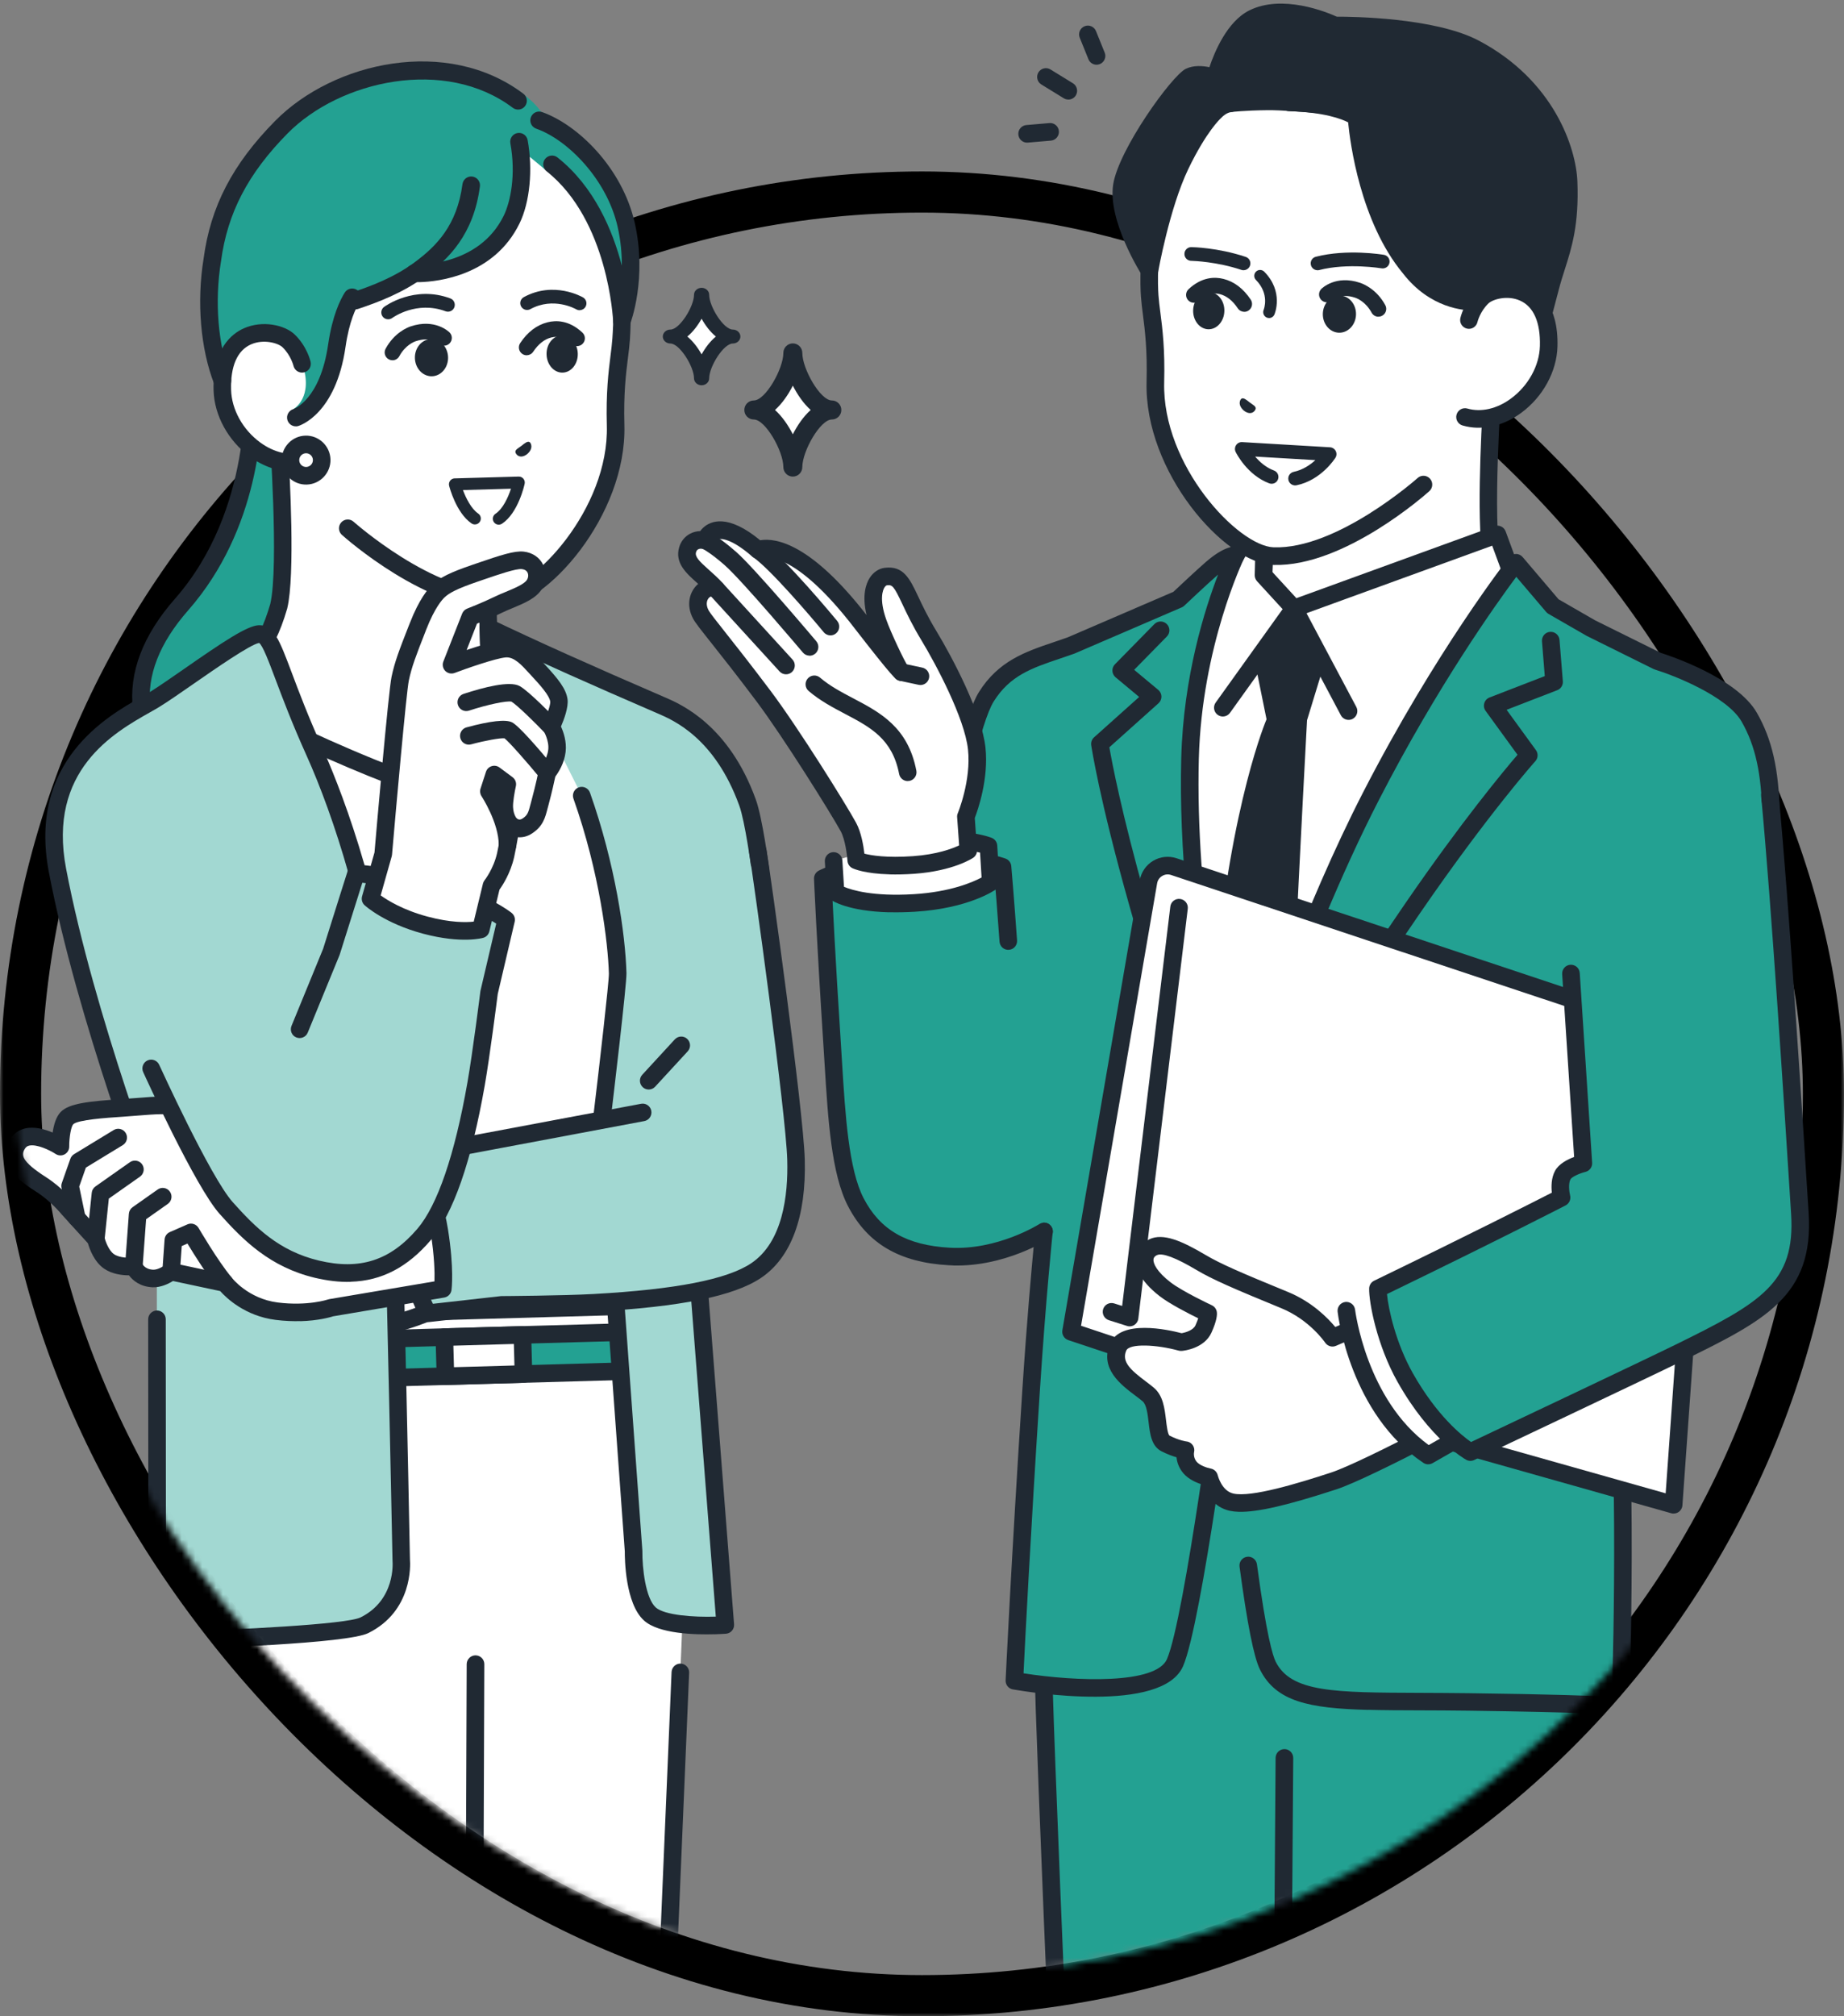
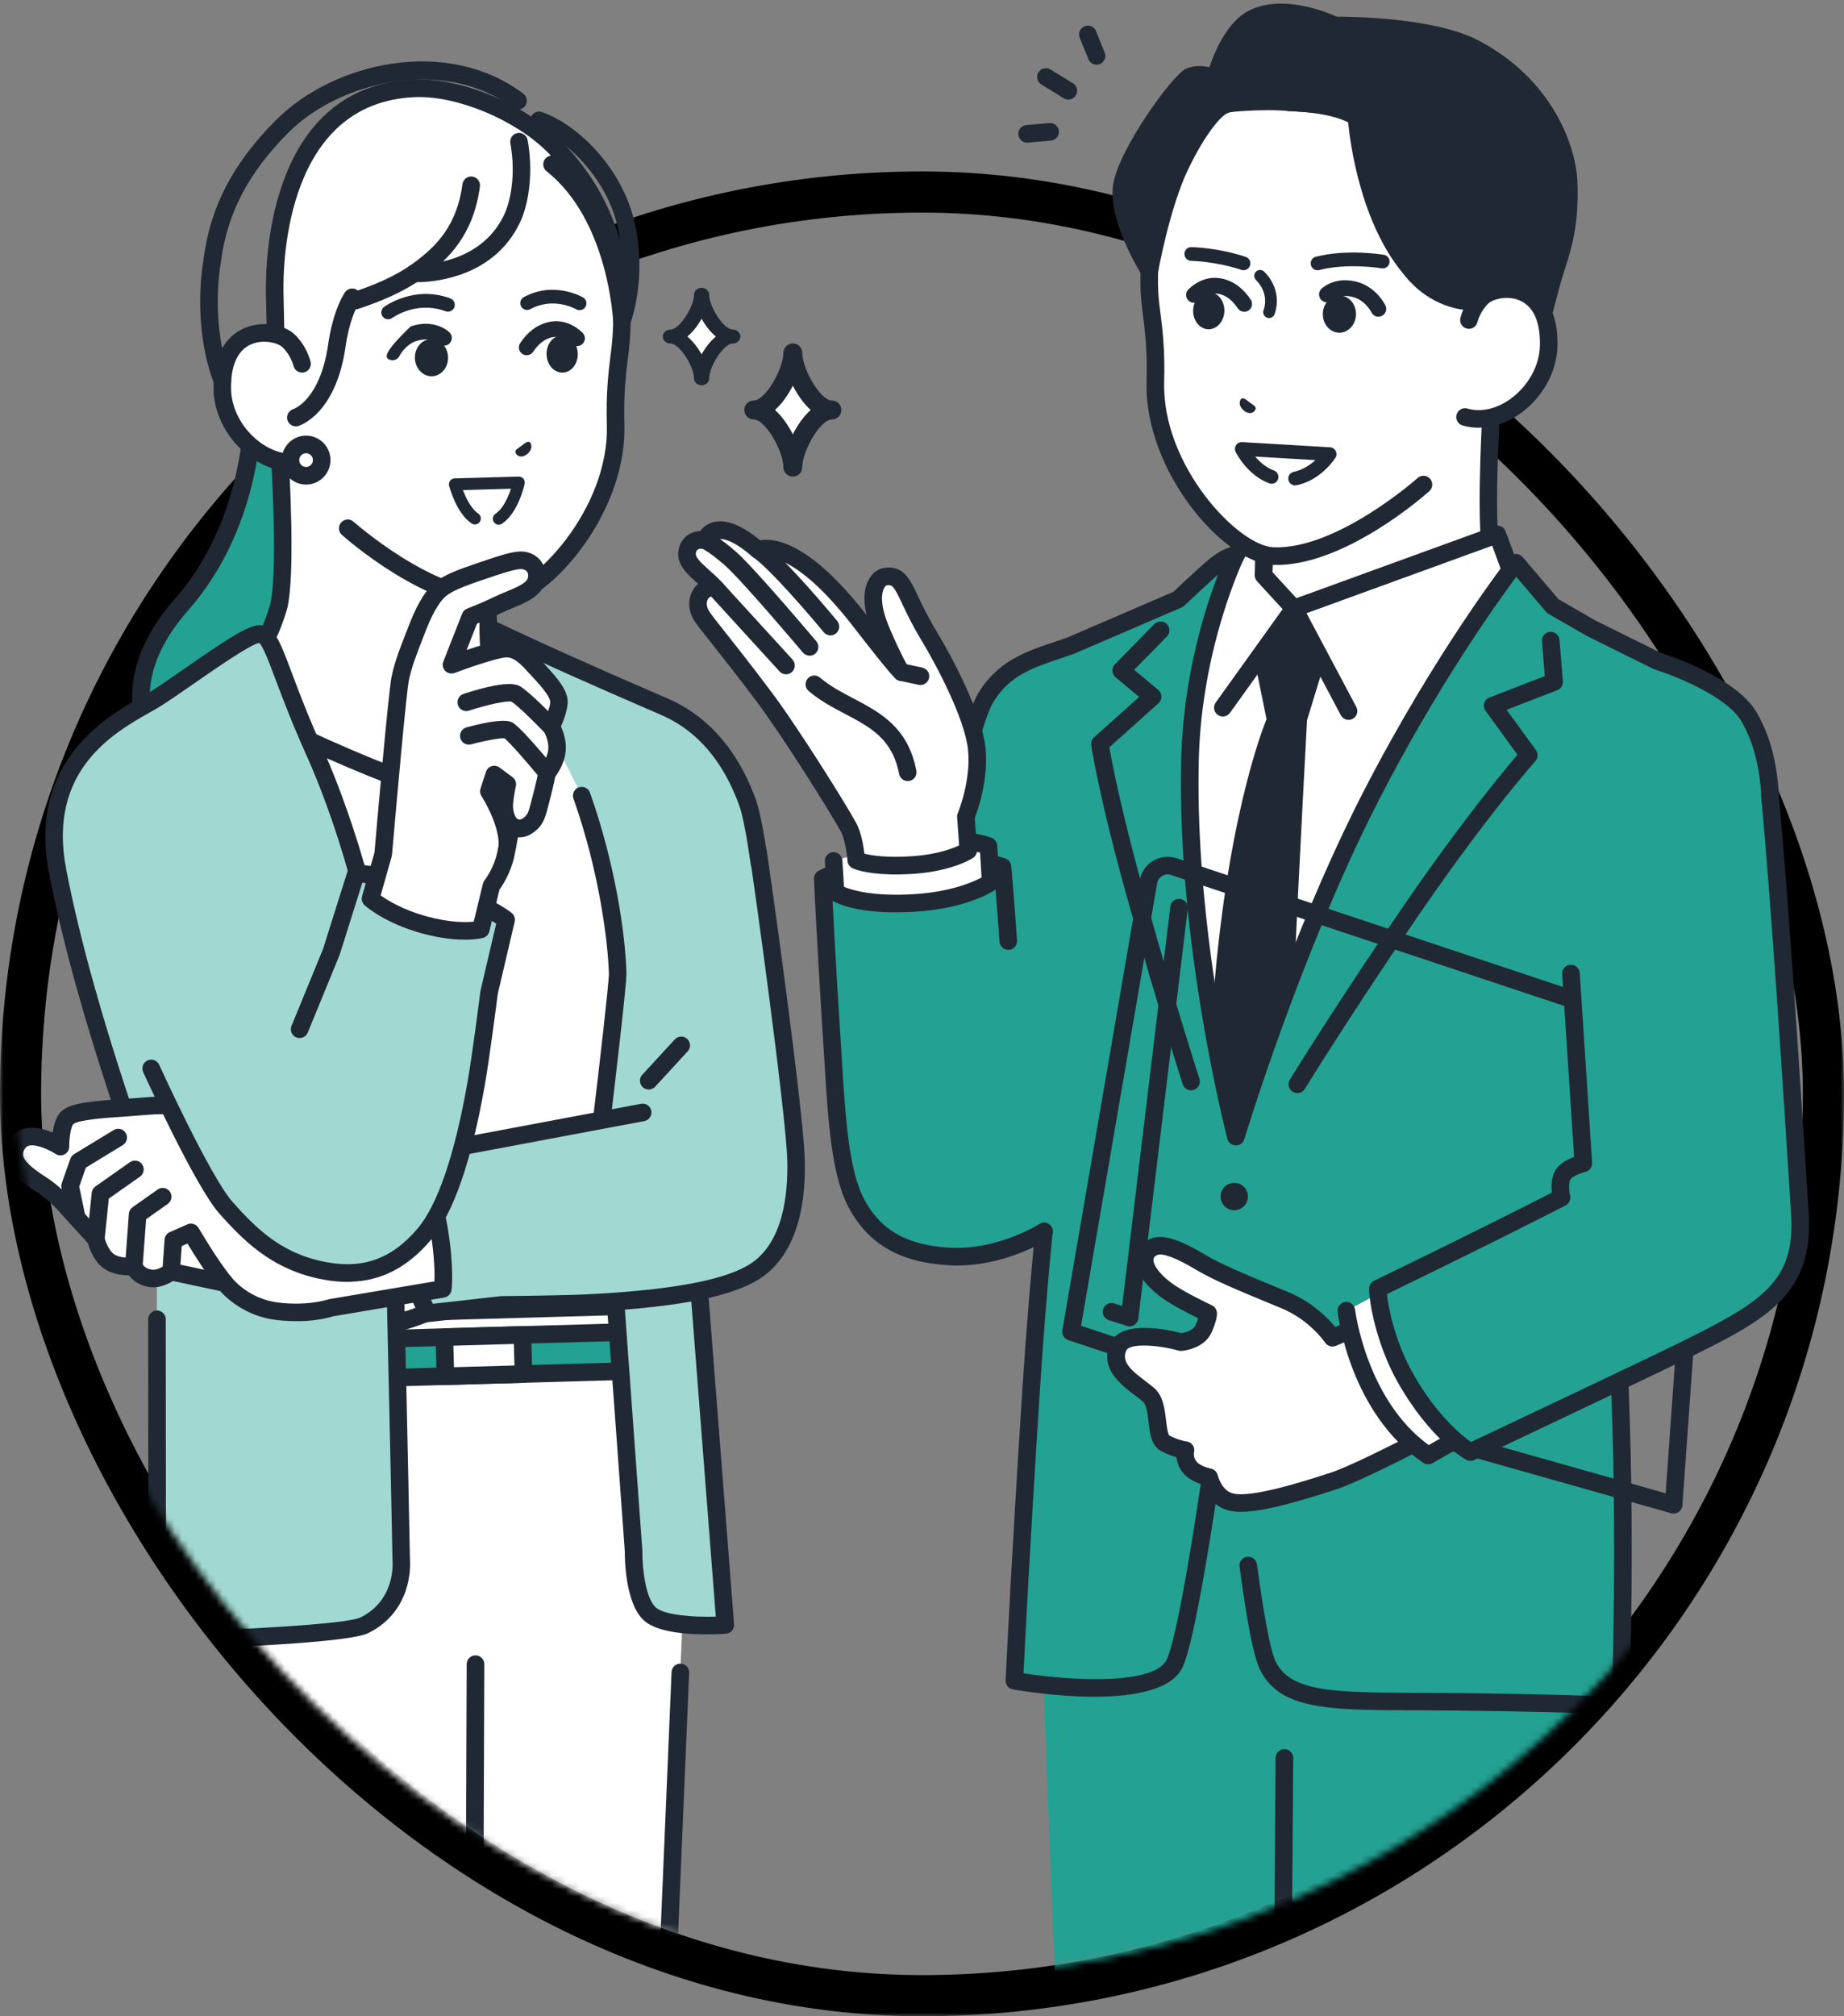
<svg xmlns="http://www.w3.org/2000/svg" width="269" height="294" viewBox="0 0 269 294" fill="none">
  <rect x="0" y="0" width="269" height="294" fill="#808080" stroke="none" />
  <mask id="mask0_74_37414" style="mask-type:alpha" maskUnits="userSpaceOnUse" x="0" y="0" width="269" height="294">
    <rect width="269" height="294" fill="#D9D9D9" />
  </mask>
  <g mask="url(#mask0_74_37414)">
    <rect x="3" y="28" width="263" height="263" rx="131.5" stroke="black" stroke-width="6" />
    <mask id="mask1_74_37414" style="mask-type:alpha" maskUnits="userSpaceOnUse" x="2" y="-81" width="267" height="369">
      <rect x="2" y="-81" width="267" height="369" rx="133.5" fill="#D9D9D9" />
    </mask>
    <g mask="url(#mask1_74_37414)">
      <g clip-path="url(#clip0_74_37414)">
        <path d="M36.911 56.021L50.641 55.634L50.837 117.126C50.837 117.126 32.96 118.636 27.56 114.79C23.445 111.861 14.704 101.557 26.47 88.162C38.445 74.531 36.905 56.022 36.905 56.022L36.911 56.021Z" fill="#23A192" />
        <path d="M46.036 118.667C48.758 118.59 50.703 118.432 50.942 118.414C51.647 118.354 52.171 117.734 52.112 117.027C52.053 116.321 51.429 115.801 50.729 115.855C45.885 116.261 32.413 116.68 28.303 113.752C25.716 111.911 22.492 108.021 21.931 103.135C21.4 98.529 23.252 93.781 27.43 89.02C37.88 77.124 38.368 61.887 38.247 57.275L50.672 56.924C51.378 56.904 51.938 56.312 51.918 55.604C51.899 54.896 51.308 54.336 50.602 54.356L36.872 54.743C36.519 54.753 36.187 54.905 35.955 55.169C35.723 55.432 35.601 55.779 35.634 56.132C35.65 56.314 36.97 74.276 25.514 87.32C20.834 92.65 18.771 98.072 19.386 103.43C20.044 109.152 23.805 113.696 26.822 115.844C30.722 118.625 40.188 118.837 46.042 118.672L46.036 118.667Z" fill="#202933" />
        <path d="M28.659 102.25C36.08 97.991 38.733 95.015 40.665 88.381C42.024 82.694 40.577 62.569 40.577 62.569L57.127 67.704L70.706 71.919L71.308 93.862C71.372 96.185 83.445 99.905 89.927 102.127C96.414 104.348 91.797 110.292 91.797 110.292L68.986 125.26L55.618 125.637C55.618 125.637 37.938 116.043 34.481 114.445C31.024 112.852 21.239 106.508 28.659 102.244L28.659 102.25Z" fill="white" />
        <path d="M55.654 126.927C56.098 126.914 56.518 126.674 56.746 126.256C57.082 125.63 56.85 124.854 56.231 124.517C55.508 124.126 38.47 114.886 35.019 113.287C32.359 112.06 27.349 108.666 27.23 106.008C27.22 105.66 27.168 104.588 29.294 103.368C37.057 98.912 39.884 95.634 41.894 88.746C41.899 88.723 41.904 88.706 41.909 88.683C43.064 83.853 42.301 69.533 41.976 64.351L69.45 72.88L70.027 93.904C70.097 96.426 75.047 98.491 86.865 102.453C87.813 102.769 88.705 103.069 89.516 103.349C90.908 103.824 91.752 104.508 92.01 105.38C92.424 106.768 91.443 108.578 90.905 109.347L68.284 124.189C67.691 124.577 67.525 125.375 67.911 125.97C68.298 126.564 69.094 126.73 69.688 126.342L92.499 111.375C92.617 111.297 92.723 111.203 92.811 111.092C93.075 110.753 95.366 107.679 94.469 104.66C93.96 102.944 92.57 101.687 90.344 100.927C89.533 100.647 88.63 100.347 87.681 100.025C83.098 98.487 73.627 95.316 72.586 93.718L71.987 71.9C71.972 71.352 71.611 70.871 71.088 70.709L40.96 61.358C40.552 61.233 40.115 61.314 39.781 61.58C39.452 61.846 39.269 62.257 39.298 62.679C39.315 62.878 40.717 82.594 39.426 88.068C37.603 94.304 35.25 96.998 28.02 101.148C25.142 102.8 24.604 104.769 24.664 106.132C24.852 110.496 31.422 114.468 33.938 115.631C37.32 117.192 54.827 126.687 55 126.785C55.203 126.894 55.426 126.944 55.643 126.938L55.654 126.927Z" fill="#202933" />
        <path d="M54.167 111.923C57.931 113.456 60.957 114.507 63.239 115.22L71.23 116.519C71.23 116.519 74.967 114.192 78.859 110.655C82.75 107.118 86.063 103.026 86.063 103.026L93.429 113.312L95.996 206.808L39.562 208.399L37.407 129.914L28.761 108.703L37.663 104.391C37.663 104.391 44.693 108.066 54.167 111.923Z" fill="white" />
        <path d="M39.594 209.683L96.028 208.092C96.734 208.072 97.293 207.479 97.274 206.772L94.706 113.276C94.699 113.019 94.618 112.77 94.464 112.563L87.093 102.278C86.862 101.953 86.492 101.758 86.092 101.74C85.687 101.729 85.31 101.905 85.057 102.215C85.024 102.256 81.755 106.278 77.986 109.703C74.233 113.11 70.58 115.407 70.541 115.425C69.942 115.802 69.758 116.589 70.128 117.196C70.503 117.797 71.289 117.986 71.894 117.609C72.051 117.513 75.771 115.18 79.707 111.608C82.332 109.221 84.671 106.624 85.969 105.12L92.149 113.747L94.671 205.565L40.799 207.085L38.679 129.884C38.675 129.73 38.642 129.576 38.587 129.435L30.399 109.343L37.642 105.831C39.52 106.784 45.795 109.908 53.684 113.119C56.969 114.454 60.054 115.578 62.853 116.453C63.532 116.662 64.251 116.288 64.46 115.608C64.669 114.928 64.296 114.213 63.618 113.998C60.882 113.144 57.866 112.047 54.65 110.738C45.343 106.951 38.325 103.293 38.255 103.255C37.897 103.065 37.469 103.06 37.104 103.236L28.201 107.548C27.594 107.845 27.317 108.561 27.574 109.194L36.129 130.184L38.278 208.435C38.297 209.143 38.888 209.703 39.594 209.683Z" fill="#202933" />
        <path d="M100.044 224.89L99.242 243.872L93.648 376.23C93.648 376.23 85.592 377.028 79.895 377.189C74.199 377.35 68.909 376.928 68.909 376.928L68.963 378.903C68.963 378.903 64.429 379.888 55.275 380.147C46.121 380.405 39.165 379.745 39.165 379.745L27.034 226.952L26.084 192.294L98.524 190.248L100.044 224.89Z" fill="white" />
        <path d="M55.309 381.425C64.48 381.166 69.042 380.192 69.235 380.152C69.836 380.021 70.266 379.477 70.249 378.861L70.233 378.296C72.197 378.412 75.947 378.58 79.934 378.467C85.608 378.307 93.692 377.508 93.778 377.499C94.414 377.436 94.907 376.913 94.936 376.273L100.53 243.915C100.561 243.206 100.009 242.611 99.302 242.579C98.6 242.548 97.999 243.101 97.967 243.811L92.422 375.047C90.022 375.269 84.216 375.776 79.87 375.899C74.316 376.055 69.072 375.644 69.02 375.64C68.654 375.61 68.299 375.74 68.032 375.987C67.765 376.241 67.621 376.593 67.631 376.953L67.655 377.826C65.85 378.117 61.698 378.674 55.244 378.856C48.335 379.051 42.642 378.715 40.363 378.545L28.326 226.876L27.411 193.536L97.304 191.562L98.766 224.938C98.797 225.639 99.382 226.183 100.083 226.163C100.088 226.163 100.094 226.162 100.106 226.162C100.812 226.131 101.36 225.533 101.329 224.819L99.808 190.177C99.778 189.476 99.193 188.932 98.492 188.952L26.053 190.998C25.347 191.018 24.788 191.611 24.807 192.319L25.757 226.977C25.757 226.977 25.759 227.023 25.759 227.045L37.89 379.838C37.941 380.459 38.428 380.954 39.045 381.016C39.114 381.026 46.184 381.683 55.315 381.425L55.309 381.425Z" fill="#202933" />
        <path d="M68.915 373.587C69.607 373.568 70.163 373.004 70.166 372.307L70.653 242.665C70.656 241.957 70.08 241.379 69.371 241.376C68.668 241.373 68.083 241.949 68.08 242.658L67.593 372.299C67.59 373.008 68.166 373.586 68.875 373.589C68.887 373.588 68.904 373.588 68.915 373.587Z" fill="#202933" />
        <path d="M25.043 196.095L97.469 194.057L97.626 199.75L25.2 201.788L25.043 196.095Z" fill="#23A192" />
        <path d="M25.239 203.07L97.666 201.033C98.371 201.013 98.93 200.422 98.911 199.715L98.754 194.019C98.735 193.312 98.144 192.753 97.438 192.773L25.012 194.81C24.306 194.83 23.747 195.422 23.766 196.128L23.923 201.824C23.943 202.531 24.533 203.09 25.239 203.07ZM96.314 198.506L26.449 200.471L26.363 197.338L96.228 195.372L96.314 198.506Z" fill="#202933" />
        <path d="M64.826 194.972L76.211 194.651L76.368 200.356L64.983 200.677L64.826 194.972Z" fill="white" />
        <path d="M65.014 201.961L76.399 201.64C77.105 201.62 77.664 201.027 77.645 200.32L77.488 194.614C77.469 193.907 76.878 193.347 76.172 193.367L64.787 193.688C64.081 193.708 63.522 194.301 63.541 195.008L63.698 200.714C63.718 201.421 64.308 201.981 65.014 201.961ZM75.048 199.108L66.225 199.358L66.138 196.219L74.962 195.97L75.048 199.108Z" fill="#202933" />
        <path d="M52.475 193.612C36.117 194.072 34.167 187.608 34.167 187.608L78.438 186.362C66.059 187.976 62.469 193.331 52.475 193.612Z" fill="white" />
        <path d="M52.513 194.896C57.858 194.745 61.467 193.206 65.295 191.569C68.944 190.011 72.716 188.404 78.607 187.634C79.311 187.54 79.806 186.898 79.713 186.193C79.619 185.488 78.979 184.999 78.275 185.087C72.037 185.902 67.922 187.655 64.29 189.207C60.541 190.807 57.298 192.188 52.443 192.325C37.53 192.745 35.408 187.258 35.384 187.202C35.177 186.523 34.472 186.155 33.794 186.362C33.117 186.57 32.738 187.299 32.945 187.978C33.17 188.736 35.666 195.37 52.513 194.896Z" fill="#202933" />
        <path d="M22.672 101.903C26.701 99.391 35.71 92.505 37.789 92.447C39.867 92.388 40.547 97.808 45.84 109.547C50.138 119.08 54.853 134.035 56.365 149.222C57.167 157.237 58.521 227.482 58.521 227.482C58.521 227.482 59.156 233.994 53.151 236.973C49.974 238.554 22.915 239.263 22.915 239.263L22.883 192.357L22.869 175.505C22.869 175.505 12.495 148.576 8.364 126.876C5.145 109.966 18.637 104.416 22.666 101.904L22.672 101.903Z" fill="#A2D8D2" />
        <path d="M23.836 240.523C29.913 240.352 50.634 239.66 53.727 238.128C60.204 234.912 59.864 228.164 59.803 227.417C59.738 223.992 58.435 157.036 57.647 149.101C55.686 129.436 49.011 113.451 47.014 109.023C44.95 104.448 43.578 100.796 42.576 98.133C40.762 93.312 39.938 91.107 37.762 91.168C36.071 91.216 32.5 93.612 26.824 97.56C24.979 98.84 23.239 100.048 22.007 100.82C21.614 101.065 21.137 101.336 20.587 101.648C15.638 104.45 4.055 111.002 7.12 127.128C11.225 148.692 21.584 175.707 21.688 175.979C21.946 176.64 22.69 176.967 23.344 176.715C24.004 176.456 24.331 175.716 24.079 175.055C23.975 174.789 13.696 147.983 9.638 126.646C6.912 112.333 16.627 106.838 21.846 103.886C22.43 103.556 22.946 103.267 23.361 103.004C24.649 102.202 26.417 100.976 28.285 99.678C31.377 97.534 36.517 93.962 37.799 93.749C38.334 94.123 39.231 96.514 40.185 99.046C41.199 101.743 42.589 105.434 44.684 110.088C48.72 119.035 53.573 134.048 55.106 149.366C55.893 157.239 57.239 226.821 57.259 227.523C57.26 227.557 57.261 227.592 57.262 227.626C57.279 227.854 57.709 233.303 52.603 235.84C50.563 236.857 34.649 237.654 24.216 237.958L24.18 192.372C24.178 191.664 23.603 191.086 22.897 191.089C22.19 191.097 21.613 191.668 21.616 192.376L21.648 239.282C21.646 239.63 21.786 239.958 22.038 240.202C22.284 240.446 22.618 240.574 22.965 240.564C23.21 240.557 23.506 240.549 23.848 240.539L23.836 240.523Z" fill="#202933" />
        <path d="M96.391 102.818C98.584 103.762 105.243 106.494 109.055 117.024C109.987 119.591 110.933 126.82 110.933 126.82L111.981 141.929L101.425 173.189L101.398 180.268L105.809 236.945C105.809 236.945 97.281 237.568 94.815 235.352C92.348 233.136 92.436 226.176 92.436 226.176L87.843 162.888C87.843 162.888 90.16 143.537 90.115 141.933C89.981 137.069 88.677 126.76 84.87 116.024L78.453 103.243C74.739 97.537 71.317 94.177 71.317 94.177C71.317 94.177 71.296 93.378 71.244 91.517C75.97 93.789 83.51 97.262 96.391 102.818Z" fill="#A2D8D2" />
        <path d="M104.223 238.304C104.992 238.282 105.584 238.243 105.902 238.222C106.243 238.196 106.558 238.038 106.779 237.781C107 237.523 107.11 237.183 107.084 236.841L102.674 180.215L102.703 173.399L113.191 142.341C113.243 142.179 113.267 142.007 113.257 141.842L112.202 126.733C112.202 126.733 112.201 126.681 112.2 126.653C112.163 126.351 111.227 119.254 110.258 116.585C106.316 105.693 99.302 102.674 97 101.682L96.896 101.639C86.242 97.043 78.034 93.355 71.796 90.359C71.392 90.165 70.919 90.195 70.544 90.44C70.169 90.685 69.947 91.108 69.959 91.553L70.032 94.214C70.042 94.545 70.181 94.861 70.416 95.094C70.451 95.127 73.785 98.438 77.374 103.947C77.761 104.542 78.558 104.708 79.146 104.32C79.74 103.932 79.906 103.133 79.519 102.544C76.436 97.81 73.579 94.679 72.582 93.639L72.58 93.582C78.587 96.424 86.239 99.842 95.878 104.004L95.982 104.047C98.249 105.023 104.277 107.618 107.843 117.464C108.682 119.777 109.571 126.39 109.649 126.953L110.678 141.766L100.207 172.778C100.165 172.91 100.14 173.048 100.138 173.185L100.111 180.264C100.112 180.298 100.112 180.332 100.113 180.367L104.42 235.728C101.168 235.836 96.907 235.516 95.662 234.391C94.183 233.068 93.68 228.655 93.709 226.186C93.708 226.152 93.707 226.112 93.706 226.077L89.122 162.915C89.418 160.422 91.432 143.512 91.387 141.897C91.232 136.246 89.746 125.965 86.069 115.591C85.834 114.923 85.1 114.573 84.434 114.809C83.768 115.044 83.418 115.78 83.652 116.447C87.478 127.234 88.703 137.562 88.824 141.963C88.854 143.065 87.453 155.284 86.557 162.73C86.548 162.81 86.545 162.896 86.553 162.976L91.144 226.207C91.138 227.206 91.189 233.82 93.953 236.302C96.11 238.241 101.352 238.379 104.211 238.298L104.223 238.304Z" fill="#202933" />
        <path d="M60.484 12.874C67.036 12.604 75.864 16.382 80.756 21.253C91.079 31.535 90.996 43.664 90.608 49.455C90.417 52.259 89.62 55.395 89.802 62.038C90.159 75.028 78.475 87.204 72.652 87.432C62.77 87.813 50.724 77.037 50.724 77.037L40.566 62.57L40.33 53.992C40.33 53.992 40.18 48.518 40.072 42.718C39.91 34.103 42.128 13.638 60.485 12.88L60.484 12.874Z" fill="white" />
        <path d="M72.558 88.719C72.609 88.718 72.655 88.717 72.706 88.715C79.719 88.443 91.446 75.146 91.085 62.002C90.957 57.35 91.317 54.473 91.607 52.163C91.724 51.246 91.831 50.374 91.888 49.545C92.675 37.716 89.237 27.891 81.662 20.348C76.43 15.138 67.444 11.399 60.656 11.59C60.582 11.592 60.508 11.595 60.434 11.597C39.3 12.467 38.699 37.691 38.793 42.743C38.899 48.486 39.05 53.971 39.051 54.028L39.287 62.606C39.306 63.314 39.897 63.874 40.603 63.854C41.309 63.834 41.868 63.242 41.849 62.534L41.613 53.956C41.612 53.899 41.462 48.425 41.355 42.693C41.268 38.063 41.784 14.939 60.539 14.164C66.612 13.913 75.097 17.432 79.854 22.17C90.446 32.712 89.605 45.251 89.331 49.371C89.278 50.132 89.18 50.923 89.062 51.846C88.763 54.242 88.39 57.229 88.523 62.074C88.855 74.18 77.781 85.945 72.607 86.148C72.567 86.149 72.528 86.15 72.488 86.151C63.258 86.411 51.7 76.182 51.583 76.077C51.057 75.606 50.244 75.652 49.774 76.179C49.304 76.706 49.349 77.522 49.875 77.993C50.378 78.447 62.309 89.008 72.558 88.719Z" fill="#202933" />
-         <path d="M30.972 37.901C31.859 31.24 34.523 25.151 41.047 18.547C49.46 10.023 66.078 5.655 76.372 13.738C77.374 14.527 78.179 15.235 78.926 16.294C83.649 17.948 89.6 25.097 91.343 32.759C93.119 40.55 90.088 46.559 90.088 46.559C90.088 46.559 90.16 31.592 80.533 23.959C80.533 23.959 80.229 25.332 79.704 24.89C79.174 24.442 75.942 21.689 75.978 21.968C76.721 27.641 74.75 33.254 71.513 36.104C67.847 39.919 60.433 39.848 60.433 39.848C60.433 39.848 58.047 41.56 51.24 43.848C50.547 45.152 49.599 47.378 49.141 50.389C47.606 60.45 42.799 59.649 42.799 59.649C42.799 59.649 45.836 58.01 44.06 52.897C43.627 51.658 42.844 50.315 42.092 49.697C40.075 48.023 32.834 47.193 32.448 55.531C30.781 51.266 29.847 44.838 30.977 37.901L30.972 37.901Z" fill="#23A192" />
        <path d="M44.062 53.052C44.062 53.052 43.646 51.19 42.095 49.697C40.111 47.794 32.166 47.109 32.435 56.881C32.606 63.102 38.992 68.829 44.651 67.19L42.089 60.459L44.062 53.052Z" fill="white" />
        <path d="M90.753 48.09C91.26 48.076 91.724 47.76 91.915 47.269C92.016 46.998 94.432 40.566 92.591 32.483C90.757 24.429 84.253 18.157 79.063 16.338C78.395 16.105 77.664 16.457 77.432 17.126C77.2 17.796 77.55 18.528 78.218 18.761C82.821 20.374 88.525 26.16 90.094 33.05C90.554 35.083 90.721 37.009 90.712 38.734C89.386 33.642 86.714 27.227 81.325 22.958C80.772 22.516 79.965 22.613 79.524 23.168C79.084 23.723 79.18 24.532 79.734 24.973C88.775 32.139 89.432 46.705 89.442 46.853C89.465 47.464 89.912 47.971 90.513 48.068C90.593 48.083 90.679 48.086 90.758 48.084L90.753 48.09Z" fill="#202933" />
        <path d="M32.479 56.814C32.622 56.81 32.769 56.783 32.91 56.728C33.569 56.469 33.896 55.724 33.639 55.062C31.8 50.351 31.278 44.008 32.238 38.109C33.178 31.058 36.17 25.313 41.956 19.45C49.589 11.719 64.956 8.287 74.806 15.721C75.37 16.145 76.176 16.037 76.599 15.465C77.022 14.899 76.915 14.091 76.345 13.667C65.273 5.308 48.681 8.974 40.129 17.639C33.927 23.925 30.708 30.122 29.698 37.73C28.675 44.03 29.251 50.874 31.249 55.998C31.451 56.518 31.95 56.829 32.479 56.814Z" fill="#202933" />
        <path d="M51.867 45.11C51.986 45.107 52.111 45.086 52.235 45.048C55.075 44.106 58.752 42.723 61.979 40.336C65.429 37.783 69.086 34.225 70.009 27.185C70.103 26.48 69.607 25.837 68.903 25.742C68.206 25.648 67.559 26.146 67.464 26.851C66.663 32.916 63.623 35.926 60.452 38.272C57.521 40.445 54.087 41.735 51.428 42.615C50.756 42.84 50.388 43.564 50.612 44.237C50.792 44.792 51.315 45.137 51.861 45.122L51.867 45.11Z" fill="#202933" />
        <path d="M61.23 41.141C63.928 41.065 72.069 40.19 75.79 32.574C77.295 29.499 77.756 24.728 76.971 20.432C76.844 19.733 76.176 19.272 75.479 19.4C74.781 19.528 74.321 20.198 74.449 20.897C75.293 25.506 74.457 29.459 73.486 31.445C69.834 38.916 60.858 38.592 60.481 38.574C59.768 38.543 59.173 39.091 59.142 39.794C59.11 40.504 59.651 41.105 60.358 41.137C60.426 41.135 60.74 41.154 61.23 41.141Z" fill="#202933" />
        <path d="M42.894 68.753C43.612 68.733 44.316 68.628 44.999 68.426C45.678 68.23 46.074 67.516 45.879 66.836C45.683 66.156 44.971 65.759 44.293 65.955C42.303 66.531 39.993 66.007 37.958 64.517C35.416 62.657 33.791 59.716 33.712 56.845C33.617 53.397 34.614 51.107 36.601 50.223C38.475 49.388 40.596 50.042 41.205 50.625C42.44 51.812 42.806 53.322 42.812 53.339C42.973 54.025 43.658 54.457 44.348 54.301C45.034 54.144 45.465 53.464 45.315 52.771C45.295 52.68 44.797 50.512 42.983 48.77C41.549 47.393 38.303 46.656 35.568 47.876C33.845 48.638 30.988 50.832 31.156 56.917C31.256 60.564 33.284 64.271 36.453 66.593C38.465 68.067 40.731 68.814 42.9 68.753L42.894 68.753Z" fill="#202933" />
        <path d="M43.182 62.172C43.284 62.169 43.392 62.155 43.499 62.123C43.72 62.06 48.986 60.426 50.407 50.578C50.943 46.856 51.92 44.886 52.455 44.037C52.831 43.438 52.656 42.643 52.059 42.266C51.461 41.889 50.668 42.065 50.292 42.664C49.647 43.682 48.481 46.017 47.873 50.21C46.704 58.274 42.929 59.608 42.771 59.659C42.104 59.877 41.725 60.591 41.931 61.259C42.107 61.825 42.623 62.182 43.181 62.166L43.182 62.172Z" fill="#202933" />
        <path d="M75.182 65.867C75.202 65.552 75.54 65.4 76.07 65.008C76.583 64.588 76.918 64.35 77.194 64.434C77.475 64.523 77.887 65.408 76.862 66.248C75.801 67.026 75.168 66.193 75.182 65.867Z" fill="#202933" />
        <path d="M56.652 46.559C56.845 46.554 57.043 46.491 57.216 46.367C57.355 46.266 60.791 43.817 64.999 45.388C65.516 45.579 66.09 45.318 66.281 44.798C66.472 44.279 66.211 43.704 65.693 43.513C60.45 41.554 56.205 44.625 56.027 44.756C55.586 45.082 55.489 45.707 55.815 46.155C56.016 46.429 56.327 46.569 56.646 46.56L56.652 46.559Z" fill="#202933" />
        <path d="M84.58 45.23C84.916 45.22 85.236 45.04 85.415 44.732C85.692 44.256 85.528 43.65 85.059 43.372C84.885 43.274 80.793 40.94 76.416 43.324C75.933 43.589 75.751 44.194 76.015 44.677C76.279 45.161 76.882 45.343 77.364 45.079C80.737 43.242 83.919 45.026 84.058 45.102C84.22 45.194 84.404 45.24 84.58 45.235L84.58 45.23Z" fill="#202933" />
-         <path d="M57.286 52.535C57.678 52.524 58.054 52.307 58.255 51.936C59.127 50.33 60.396 49.837 60.644 49.756C62.806 49.027 63.934 50.058 63.98 50.102C64.436 50.523 65.154 50.514 65.586 50.068C66.018 49.622 66.022 48.919 65.582 48.475C65.5 48.392 63.468 46.399 59.918 47.589C59.376 47.77 57.501 48.548 56.254 50.845C55.95 51.396 56.157 52.092 56.706 52.391C56.891 52.489 57.086 52.535 57.28 52.529L57.286 52.535Z" fill="#202933" />
+         <path d="M57.286 52.535C57.678 52.524 58.054 52.307 58.255 51.936C59.127 50.33 60.396 49.837 60.644 49.756C62.806 49.027 63.934 50.058 63.98 50.102C64.436 50.523 65.154 50.514 65.586 50.068C66.018 49.622 66.022 48.919 65.582 48.475C65.5 48.392 63.468 46.399 59.918 47.589C55.95 51.396 56.157 52.092 56.706 52.391C56.891 52.489 57.086 52.535 57.28 52.529L57.286 52.535Z" fill="#202933" />
        <path d="M76.863 51.8C77.221 51.789 77.564 51.614 77.777 51.294C78.532 50.165 79.419 49.461 80.415 49.21C81.444 48.953 82.45 49.273 83.403 50.165C83.865 50.592 84.582 50.572 85.014 50.108C85.445 49.645 85.42 48.926 84.958 48.494C83.022 46.681 81.12 46.677 79.864 46.998C78.302 47.391 76.963 48.41 75.885 50.028C75.535 50.552 75.674 51.262 76.203 51.613C76.406 51.75 76.635 51.812 76.863 51.805L76.863 51.8Z" fill="#202933" />
        <path d="M63.019 54.865C61.682 54.903 60.566 53.719 60.525 52.222C60.483 50.725 61.533 49.481 62.87 49.443C64.206 49.406 65.323 50.589 65.364 52.086C65.405 53.583 64.355 54.828 63.019 54.865Z" fill="#202933" />
        <path d="M82.083 54.333C80.825 54.368 79.772 53.183 79.731 51.686C79.69 50.189 80.676 48.946 81.934 48.911C83.191 48.875 84.244 50.06 84.286 51.558C84.327 53.055 83.341 54.297 82.083 54.333Z" fill="#202933" />
        <path d="M72.78 76.508C72.939 76.503 73.091 76.454 73.233 76.366C75.606 74.792 76.501 70.712 76.536 70.542C76.594 70.282 76.522 70.01 76.357 69.806C76.188 69.602 75.931 69.484 75.669 69.492L66.332 69.755L66.332 69.75C66.069 69.757 65.824 69.883 65.666 70.092C65.508 70.3 65.451 70.575 65.518 70.832C65.557 70.99 66.53 74.778 68.785 76.322C69.18 76.594 69.723 76.49 69.99 76.094C70.262 75.698 70.158 75.154 69.763 74.886C68.731 74.179 67.964 72.614 67.535 71.457L74.541 71.26C74.134 72.5 73.372 74.198 72.28 74.915C71.88 75.18 71.771 75.72 72.035 76.121C72.206 76.38 72.493 76.521 72.785 76.513L72.78 76.508Z" fill="#202933" />
        <path d="M42.376 67.16C42.41 68.421 43.458 69.414 44.716 69.379C45.974 69.344 46.965 68.293 46.93 67.032C46.895 65.771 45.848 64.778 44.59 64.813C43.332 64.849 42.341 65.899 42.376 67.16Z" fill="white" />
        <path d="M44.748 70.657C46.712 70.602 48.262 68.954 48.208 66.99C48.154 65.027 46.51 63.468 44.551 63.523C43.601 63.55 42.717 63.946 42.064 64.638C41.411 65.331 41.065 66.237 41.092 67.19C41.118 68.144 41.513 69.029 42.203 69.684C42.893 70.338 43.797 70.684 44.748 70.657ZM44.622 66.091C45.169 66.076 45.631 66.509 45.646 67.062C45.661 67.61 45.229 68.074 44.677 68.089C44.41 68.097 44.156 68.001 43.963 67.818C43.77 67.635 43.661 67.387 43.653 67.118C43.646 66.85 43.742 66.596 43.924 66.403C44.107 66.209 44.355 66.099 44.622 66.091Z" fill="#202933" />
        <path d="M70.071 166.677L93.749 162.228L110.542 124.121C111.134 127.622 115.923 162.151 116.114 169.108C116.305 176.065 114.761 182.288 110.273 185.288C105.674 188.365 95.557 189.484 86.682 189.974C82.239 190.22 73.215 190.28 73.215 190.28L62.428 191.498C62.428 191.498 60.255 188.087 59.128 180.676C59.128 180.676 58.667 177.993 58.433 174.659C58.199 171.324 58.287 168.911 58.287 168.911C58.287 168.911 63.558 167.889 70.06 166.672L70.071 166.677Z" fill="#A2D8D2" />
        <path d="M62.468 192.782C62.502 192.781 62.542 192.78 62.576 192.779L73.295 191.568C74.195 191.56 82.483 191.498 86.756 191.257C99.329 190.56 107.029 189 110.991 186.353C115.416 183.395 117.628 177.421 117.399 169.072C117.202 161.886 112.389 127.296 111.811 123.902C111.695 123.203 111.033 122.73 110.335 122.853C109.638 122.97 109.166 123.634 109.288 124.333C109.852 127.664 114.654 162.261 114.842 169.138C114.985 174.314 114.186 181.128 109.57 184.211C106.056 186.561 98.552 188.023 86.617 188.685C82.253 188.928 73.304 188.992 73.213 188.989C73.167 188.99 73.121 188.992 73.076 188.993L63.153 190.112C62.513 188.817 61.19 185.661 60.403 180.469C60.396 180.418 59.948 177.78 59.722 174.554C59.589 172.598 59.561 170.954 59.568 169.96C61.404 169.606 65.525 168.816 70.309 167.921L93.987 163.472C94.684 163.344 95.138 162.669 95.011 161.975C94.884 161.276 94.21 160.816 93.519 160.949L69.841 165.398C63.334 166.616 58.063 167.638 58.063 167.638C57.479 167.752 57.048 168.255 57.025 168.856C57.022 168.958 56.94 171.371 57.169 174.734C57.404 178.098 57.859 180.769 57.879 180.883C59.027 188.447 61.262 192.028 61.357 192.174C61.601 192.555 62.023 192.777 62.473 192.765L62.468 192.782Z" fill="#202933" />
        <path d="M8.825 167.188C8.825 167.188 8.797 164.061 9.766 163.045C10.724 162.036 14.232 161.789 17.797 161.551C21.647 161.294 24.614 160.85 26.537 161.555C28.038 162.506 44.78 173.885 44.78 173.885L60.907 171.58C60.907 171.58 63.109 173.339 64.085 179.448C64.985 185.063 64.597 187.934 64.597 187.934L48.288 190.685C48.288 190.685 45.134 191.79 40.366 191.188C35.415 190.563 32.808 187.092 32.808 187.092L24.963 185.418C24.963 185.418 23.613 186.472 22.296 186.418C20.123 186.325 19.524 184.641 19.524 184.641C19.524 184.641 17.326 184.903 15.91 183.932C14.493 182.956 13.98 180.659 13.98 180.659L9.986 176.267C9.986 176.267 8.34 174.213 6.055 172.747C2.831 170.68 1.19 169.008 2.56 166.8C4.196 164.156 8.831 167.188 8.831 167.188L8.825 167.188Z" fill="white" />
        <path d="M43.828 192.649C46.412 192.576 48.136 192.088 48.594 191.938L64.806 189.202C65.362 189.106 65.789 188.666 65.864 188.104C65.884 187.978 66.263 184.976 65.348 179.241C64.323 172.824 61.972 170.784 61.704 170.575C61.43 170.354 61.074 170.256 60.722 170.306L45.089 172.546C42.453 170.754 28.608 161.348 27.217 160.468C27.141 160.419 27.06 160.381 26.974 160.349C25.161 159.687 22.808 159.873 19.824 160.112C19.153 160.165 18.448 160.219 17.714 160.268C13.012 160.584 10.068 160.867 8.839 162.158C8.163 162.868 7.837 164.064 7.679 165.142C6.538 164.661 5.039 164.241 3.703 164.535C2.751 164.745 1.98 165.298 1.468 166.123C-0.84 169.853 3.196 172.44 5.365 173.828C7.435 175.157 8.974 177.049 8.991 177.072C9.009 177.094 9.027 177.111 9.044 177.133L12.827 181.291C13.054 182.095 13.727 183.989 15.19 184.992C16.375 185.809 17.872 185.961 18.812 185.963C19.415 186.779 20.521 187.627 22.249 187.704C23.453 187.756 24.593 187.187 25.238 186.792L32.12 188.259C33.025 189.272 35.758 191.901 40.211 192.46C41.548 192.628 42.769 192.668 43.839 192.638L43.828 192.649ZM63.38 186.844L48.069 189.429C47.996 189.443 47.928 189.462 47.86 189.481C47.837 189.487 44.896 190.473 40.517 189.923C36.201 189.377 33.845 186.355 33.822 186.327C33.639 186.086 33.366 185.911 33.068 185.846L25.223 184.172C24.85 184.091 24.465 184.182 24.17 184.413C23.913 184.608 23.017 185.17 22.344 185.144C21.066 185.089 20.73 184.23 20.729 184.219C20.532 183.654 19.964 183.304 19.367 183.372C18.884 183.426 17.455 183.444 16.631 182.879C15.824 182.325 15.333 180.849 15.229 180.378C15.178 180.162 15.075 179.96 14.928 179.798L10.957 175.435C10.716 175.139 9.043 173.148 6.747 171.671C2.972 169.249 3.096 168.372 3.647 167.483C3.794 167.244 3.979 167.114 4.256 167.049C5.337 166.807 7.201 167.668 8.123 168.27C8.518 168.527 9.025 168.547 9.435 168.318C9.85 168.09 10.106 167.654 10.099 167.18C10.09 165.816 10.367 164.267 10.682 163.938C11.342 163.275 15.59 162.989 17.876 162.839C18.627 162.789 19.337 162.729 20.019 162.675C22.606 162.471 24.669 162.304 25.962 162.724C28.045 164.076 43.887 174.846 44.049 174.956C44.311 175.137 44.632 175.208 44.95 175.165L60.413 172.952C60.98 173.69 62.167 175.643 62.813 179.655C63.383 183.202 63.421 185.616 63.38 186.839L63.38 186.844Z" fill="#202933" />
        <path d="M32.844 188.386C33.123 188.378 33.399 188.279 33.628 188.084C34.168 187.629 34.242 186.816 33.789 186.275C31.744 183.825 29 179.105 28.97 179.06C28.641 178.499 27.945 178.267 27.349 178.529L24.77 179.659C24.337 179.848 24.041 180.267 24.008 180.742L23.684 185.332C23.635 186.042 24.165 186.655 24.872 186.704C25.58 186.752 26.192 186.221 26.241 185.511L26.513 181.694L27.346 181.328C28.295 182.9 30.22 185.987 31.828 187.918C32.088 188.231 32.468 188.385 32.849 188.375L32.844 188.386Z" fill="#202933" />
        <path d="M19.557 185.937C20.206 185.919 20.751 185.412 20.801 184.748L21.316 177.776L24.475 175.551C25.056 175.14 25.194 174.342 24.785 173.76C24.376 173.177 23.58 173.04 22.998 173.45L19.342 176.027C19.029 176.247 18.828 176.601 18.799 176.985L18.243 184.563C18.188 185.273 18.718 185.887 19.426 185.941C19.472 185.94 19.512 185.944 19.557 185.943L19.557 185.937Z" fill="#202933" />
        <path d="M14.014 181.944C14.646 181.926 15.185 181.443 15.253 180.79L15.874 174.775L20.419 171.574C21 171.163 21.138 170.365 20.735 169.782C20.331 169.2 19.529 169.063 18.948 169.467L13.922 173.002C13.62 173.216 13.419 173.553 13.383 173.92L12.698 180.519C12.627 181.224 13.14 181.855 13.842 181.926C13.9 181.93 13.957 181.934 14.014 181.933L14.014 181.944Z" fill="#202933" />
        <path d="M11.228 178.874C11.302 178.872 11.382 178.864 11.455 178.845C12.146 178.7 12.595 178.019 12.451 177.326L11.557 173.016L12.53 170.252L17.91 166.976C18.515 166.605 18.71 165.817 18.34 165.21C17.976 164.604 17.184 164.409 16.579 164.78L10.812 168.29C10.56 168.446 10.367 168.68 10.266 168.962L9.019 172.499C8.939 172.718 8.923 172.959 8.969 173.186L9.935 177.848C10.066 178.467 10.613 178.886 11.222 178.868L11.228 178.874Z" fill="#202933" />
        <path d="M94.668 158.869C94.999 158.86 95.331 158.719 95.574 158.455L100.321 153.301C100.802 152.779 100.768 151.969 100.248 151.486C99.728 151.004 98.919 151.038 98.438 151.56L93.692 156.714C93.21 157.236 93.244 158.046 93.764 158.529C94.022 158.767 94.344 158.878 94.668 158.869Z" fill="#202933" />
        <path d="M48.347 138.771C50.327 132.444 51.958 127.315 51.958 127.315C51.958 127.315 54.357 127.516 57.633 128.143C60.91 128.77 63.512 129.548 63.512 129.548C70.717 131.544 73.836 134.111 73.836 134.111L71.352 144.702C71.352 144.702 70.22 153.673 69.452 158.069C67.909 166.852 65.476 175.762 61.883 179.981C58.377 184.089 53.758 186.847 46.233 185.049C40.108 183.588 36.442 179.985 33.003 176.124C29.564 172.268 22.069 155.773 22.069 155.773L43.717 150.068L48.353 138.771L48.347 138.771Z" fill="#A2D8D2" />
        <path d="M51.16 186.897C55.681 186.77 59.472 184.778 62.85 180.816C66.112 176.989 68.759 169.409 70.71 158.296C71.449 154.072 72.499 145.829 72.611 144.935L75.08 134.408C75.192 133.93 75.024 133.432 74.645 133.123C74.511 133.013 71.231 130.358 63.847 128.31C63.761 128.284 61.17 127.512 57.871 126.885C54.566 126.253 52.162 126.053 52.065 126.044C51.471 125.992 50.917 126.362 50.739 126.932C50.739 126.932 49.112 132.033 47.138 138.343L42.524 149.593C42.257 150.252 42.562 151.003 43.219 151.27C43.876 151.537 44.626 151.23 44.892 150.572L49.528 139.275C49.544 139.24 49.554 139.206 49.565 139.171C51.021 134.515 52.29 130.51 52.856 128.717C53.839 128.833 55.463 129.049 57.388 129.418C60.567 130.025 63.112 130.781 63.14 130.792C68.199 132.197 71.18 133.889 72.386 134.678L70.101 144.423C70.091 144.469 70.081 144.509 70.076 144.555C70.068 144.647 68.945 153.549 68.185 157.859C66.343 168.369 63.822 175.734 60.902 179.158C56.938 183.804 52.505 185.237 46.523 183.812C40.702 182.423 37.251 178.985 33.947 175.286C30.673 171.62 23.3 155.424 23.221 155.261C22.93 154.618 22.17 154.331 21.523 154.624C20.882 154.916 20.595 155.678 20.886 156.326C21.195 157.009 28.502 173.046 32.035 177.002C35.479 180.857 39.387 184.756 45.925 186.32C47.778 186.758 49.515 186.961 51.155 186.915L51.16 186.897Z" fill="#202933" />
        <path d="M54.065 131.049L55.91 124.525C55.91 124.525 57.925 101.14 58.389 98.945C58.853 96.75 59.515 95.098 60.995 91.309C62.13 88.41 63.25 86.853 63.984 86.169C64.851 85.362 66.103 84.682 69.31 83.586C72.354 82.546 75.029 81.573 76.264 81.71C78.19 81.918 78.808 83.86 77.962 85.226C77.121 86.586 74.547 87.276 72.618 88.222C70.74 89.143 68.602 89.952 68.602 89.952L65.858 96.941C65.858 96.941 71.663 94.755 73.682 94.595C75.701 94.435 77.141 96.262 78.451 97.664C80.295 99.646 81.369 100.975 81.532 102.135C81.694 103.29 80.417 105.983 80.417 105.983C80.417 105.983 81.45 107.69 81.243 109.489C81.036 111.289 79.82 112.677 79.82 112.677C79.82 112.677 79.434 114.618 78.793 117.001C78.343 118.676 78.253 119.564 76.938 120.441C75.622 121.318 74.564 120.331 74.564 120.331C74.564 120.331 74.039 123.453 73.76 124.695C73.155 127.368 71.688 129.151 71.688 129.151L70.146 135.507C70.146 135.507 67.37 136.316 62.042 134.891C56.713 133.465 54.07 131.037 54.07 131.037L54.065 131.049Z" fill="white" />
        <path d="M68.272 137.016C69.678 136.976 70.436 136.766 70.498 136.748C70.939 136.621 71.277 136.263 71.385 135.814L72.865 129.718C73.321 129.088 74.464 127.348 75.003 124.979C75.161 124.289 75.384 123.066 75.556 122.079C76.185 122.136 76.905 122.001 77.638 121.512C79.217 120.462 79.526 119.254 79.886 117.861L80.026 117.338C80.528 115.467 80.872 113.886 81.008 113.237C81.443 112.665 82.318 111.321 82.511 109.636C82.686 108.123 82.198 106.726 81.834 105.943C82.279 104.913 82.953 103.101 82.79 101.951C82.578 100.449 81.474 99.036 79.377 96.787L79.007 96.381C77.679 94.927 76.034 93.112 73.571 93.313C72.32 93.411 69.952 94.146 68.072 94.782L69.579 90.941C70.346 90.639 71.811 90.032 73.173 89.371C73.662 89.129 74.203 88.908 74.772 88.669C76.463 87.965 78.21 87.241 79.039 85.898C79.705 84.823 79.782 83.473 79.244 82.368C78.713 81.275 77.674 80.573 76.387 80.433C75.044 80.288 73.061 80.938 69.679 82.096L68.883 82.37C65.709 83.453 64.197 84.199 63.096 85.229C62.441 85.842 61.138 87.381 59.791 90.841L59.62 91.268C58.224 94.838 57.591 96.466 57.121 98.679C56.662 100.851 54.882 121.373 54.632 124.293L52.818 130.696C52.688 131.162 52.827 131.666 53.184 131.993C53.301 132.099 56.123 134.646 61.693 136.14C64.57 136.909 66.779 137.058 68.26 137.016L68.272 137.016ZM69.094 134.388C68.032 134.504 65.759 134.562 62.366 133.653C58.829 132.708 56.545 131.293 55.533 130.562L57.144 124.867C57.164 124.787 57.179 124.706 57.188 124.626C57.746 118.144 59.275 100.942 59.644 99.207C60.067 97.202 60.68 95.631 62.022 92.2L62.187 91.772C63.428 88.59 64.541 87.393 64.852 87.105C65.524 86.475 66.574 85.874 69.719 84.797L70.52 84.523C72.751 83.757 75.275 82.892 76.126 82.982C76.532 83.028 76.811 83.197 76.956 83.49C77.107 83.805 77.078 84.217 76.876 84.543C76.483 85.182 75.057 85.771 73.806 86.292C73.226 86.531 72.623 86.782 72.066 87.055C70.261 87.934 68.174 88.73 68.157 88.742C67.818 88.871 67.552 89.136 67.419 89.471L64.675 96.46C64.489 96.934 64.6 97.468 64.952 97.829C65.309 98.19 65.843 98.306 66.317 98.127C67.885 97.535 72.282 95.982 73.789 95.86C74.995 95.769 76.082 96.955 77.134 98.107L77.522 98.53C78.784 99.883 80.142 101.404 80.269 102.303C80.321 102.712 79.848 104.199 79.266 105.415C79.083 105.803 79.107 106.265 79.328 106.63C79.328 106.642 80.129 108.001 79.977 109.319C79.821 110.678 78.866 111.807 78.86 111.813C78.717 111.982 78.614 112.185 78.569 112.404C78.569 112.421 78.183 114.334 77.556 116.648L77.412 117.194C77.067 118.529 76.956 118.864 76.228 119.353C75.932 119.55 75.653 119.552 75.413 119.353C75.068 119.031 74.587 118.936 74.141 119.092C73.695 119.241 73.381 119.639 73.302 120.109C73.298 120.138 72.783 123.208 72.514 124.398C71.99 126.709 70.717 128.311 70.706 128.328C70.585 128.48 70.499 128.654 70.453 128.838L69.111 134.376L69.094 134.388Z" fill="#202933" />
        <path d="M80.44 107.267C80.747 107.259 81.052 107.142 81.29 106.912C81.801 106.418 81.818 105.607 81.326 105.095C80.645 104.384 77.174 100.793 75.803 100.038C74.346 99.234 70.55 100.22 67.62 101.182C66.948 101.401 66.581 102.131 66.805 102.804C67.022 103.478 67.75 103.845 68.422 103.621C71.058 102.753 73.919 102.147 74.612 102.31C75.418 102.795 77.929 105.248 79.483 106.872C79.741 107.144 80.093 107.277 80.445 107.267L80.44 107.267Z" fill="#202933" />
        <path d="M79.849 113.963C80.128 113.955 80.398 113.856 80.632 113.667C81.178 113.212 81.253 112.404 80.799 111.857C78.554 109.145 75.677 105.817 74.689 105.326C73.771 104.872 71.539 105.117 68.055 106.061C67.371 106.246 66.969 106.954 67.153 107.634C67.337 108.32 68.043 108.722 68.722 108.538C70.752 107.989 72.968 107.59 73.597 107.658C74.231 108.137 76.783 111.023 78.822 113.495C79.081 113.813 79.462 113.968 79.843 113.957L79.849 113.963Z" fill="#202933" />
        <path d="M74.062 124.53C74.751 124.511 75.306 123.947 75.309 123.25C75.31 122.662 75.254 122.063 75.152 121.478C75.282 121.406 75.404 121.317 75.51 121.199C75.98 120.672 75.934 119.856 75.409 119.386C75.409 119.386 74.898 118.857 74.843 117.694C74.806 116.963 75.078 115.431 75.255 114.637C75.367 114.143 75.176 113.628 74.769 113.326L72.866 111.911C72.535 111.664 72.105 111.596 71.716 111.721C71.32 111.846 71.015 112.152 70.889 112.55L70.096 114.994C69.975 115.369 70.031 115.773 70.246 116.098C70.269 116.137 72.775 119.985 72.756 123.242C72.752 123.95 73.321 124.528 74.028 124.531C74.045 124.531 74.056 124.531 74.074 124.53L74.062 124.53Z" fill="#202933" />
        <path d="M153.554 195.201L152.274 244.578C152.214 246.918 153.355 275.018 154.579 304.097C154.579 304.097 155.996 334.518 156.209 342.995C156.602 358.405 154.996 369.799 155.476 372.159C155.89 374.204 157.316 375.264 157.316 375.264L154.336 389.768C154.336 389.768 164.049 392.14 169.527 392.737C179.803 393.85 186.414 392.341 186.414 392.341L186.395 393.049C186.395 393.049 196.149 394.748 204.733 394.93C214.359 395.135 222.901 392.992 222.901 392.992L232.168 245.698L233.422 197.321L153.56 195.196L153.554 195.201Z" fill="#23A192" />
-         <path d="M204.301 396.215C204.432 396.219 204.562 396.222 204.693 396.226C214.383 396.432 222.843 394.338 223.199 394.251C223.738 394.116 224.133 393.641 224.164 393.088L233.43 245.795L234.685 197.372C234.704 196.664 234.144 196.072 233.437 196.053L153.576 193.928C152.87 193.91 152.28 194.471 152.262 195.179L150.982 244.555C150.93 246.547 151.704 266.6 153.284 304.166C153.298 304.475 154.699 334.672 154.915 343.041C155.146 352.135 154.671 359.925 154.361 365.081C154.104 369.284 153.993 371.354 154.21 372.434C154.534 374.013 155.326 375.114 155.903 375.729L153.066 389.528C152.929 390.205 153.35 390.873 154.018 391.039C154.421 391.135 163.873 393.438 169.375 394.035C177.201 394.883 182.916 394.247 185.366 393.855C185.553 394.1 185.834 394.273 186.157 394.333C186.253 394.353 195.808 396.001 204.289 396.227L204.301 396.215ZM221.674 391.965C219.25 392.489 212.302 393.818 204.749 393.657C197.976 393.511 190.334 392.388 187.626 391.962C187.552 391.731 187.41 391.516 187.22 391.363C186.913 391.109 186.505 391.018 186.121 391.105C186.058 391.12 179.563 392.553 169.657 391.478C165.452 391.023 158.596 389.476 155.837 388.825L158.569 375.543C158.667 375.054 158.481 374.552 158.078 374.256C158.078 374.256 157.034 373.429 156.731 371.924C156.569 371.131 156.737 368.4 156.927 365.246C157.244 360.045 157.721 352.192 157.487 342.989C157.271 334.592 155.866 304.366 155.857 304.063C153.893 257.354 153.521 245.965 153.556 244.635L154.802 196.543L232.095 198.599L230.874 245.692L221.668 391.982L221.674 391.965Z" fill="#202933" />
        <path d="M186.363 393.642C186.363 393.642 186.381 393.643 186.386 393.643C187.095 393.65 187.676 393.077 187.683 392.369L188.655 256.344C188.662 255.636 188.083 255.044 187.379 255.048C186.671 255.041 186.09 255.614 186.083 256.322L185.111 392.347C185.104 393.049 185.667 393.624 186.363 393.642Z" fill="#202933" />
        <path d="M168.471 95.822C174.956 93.59 184.17 89.782 184.23 87.453L184.798 65.511L201.217 61.351L217.759 56.191C217.759 56.191 216.339 76.311 217.713 82.002C219.661 88.633 222.314 91.599 229.741 95.852C237.169 100.099 227.393 106.457 223.939 108.06C220.485 109.659 202.819 119.284 202.819 119.284L189.45 118.927L166.614 103.996C166.614 103.996 161.987 98.059 168.471 95.827L168.471 95.822Z" fill="white" />
        <path d="M168.053 94.606C177.705 91.282 182.554 88.391 182.951 87.373L183.516 65.482C183.531 64.906 183.926 64.414 184.482 64.269L200.867 60.12L217.375 54.97C217.777 54.843 218.219 54.924 218.554 55.19C218.884 55.455 219.067 55.866 219.039 56.288C219.022 56.487 217.652 76.204 218.952 81.675C220.785 87.909 223.143 90.599 230.38 94.738C233.26 96.385 233.802 98.353 233.744 99.716C233.562 104.08 226.998 108.062 224.484 109.229C221.111 110.795 203.613 120.316 203.439 120.414C203.237 120.523 203.013 120.574 202.797 120.568C202.353 120.557 201.932 120.317 201.703 119.9C201.366 119.274 201.597 118.498 202.215 118.16C202.938 117.768 219.962 108.503 223.411 106.899C226.069 105.667 231.074 102.266 231.188 99.608C231.197 99.254 231.248 98.187 229.12 96.971C221.349 92.527 218.517 89.253 216.496 82.369C216.491 82.346 216.485 82.329 216.48 82.306C215.317 77.478 216.058 63.158 216.374 57.975L201.613 62.578C201.613 62.578 201.567 62.594 201.544 62.599L186.065 66.521L185.523 87.488C185.457 90.05 179.864 93.264 168.896 97.038C167.504 97.52 166.666 98.201 166.405 99.073C165.993 100.461 166.977 102.275 167.516 103.037L190.162 117.844C190.756 118.231 190.923 119.03 190.538 119.625C190.152 120.22 189.356 120.387 188.762 120L165.925 105.068C165.807 104.991 165.701 104.896 165.613 104.786C165.348 104.447 163.052 101.376 163.945 98.356C164.451 96.64 165.839 95.38 168.064 94.617L168.053 94.606Z" fill="#202933" />
        <path d="M165.142 94.339L176.819 86.421L182.808 76.968L184.493 77.013L184.316 83.88L188.751 88.716L218.444 77.921L222.018 87.629L223.298 95.893L185.34 174.965L172.406 174.619L165.142 94.339Z" fill="white" />
        <path d="M172.368 175.903L185.308 176.249C185.814 176.262 186.278 175.978 186.495 175.521L224.452 96.455C224.566 96.219 224.601 95.957 224.562 95.704L223.282 87.44C223.267 87.354 223.247 87.273 223.22 87.193L219.641 77.485C219.396 76.821 218.664 76.482 218.002 76.721L189.115 87.224L185.611 83.406L185.775 77.059C185.793 76.352 185.233 75.76 184.527 75.741L182.841 75.696C182.391 75.684 181.969 75.912 181.726 76.288L175.885 85.516L164.423 93.286C164.034 93.55 163.823 94.001 163.862 94.465L171.127 174.739C171.184 175.386 171.718 175.891 172.368 175.909L172.368 175.903ZM184.542 173.658L173.573 173.365L166.482 94.98L177.538 87.485C177.683 87.386 177.806 87.258 177.901 87.112L183.165 78.8L183.035 83.846C183.027 84.177 183.149 84.505 183.371 84.751L187.806 89.587C188.155 89.968 188.699 90.102 189.187 89.927L217.678 79.568L220.767 87.955L221.964 95.698L184.542 173.658Z" fill="#202933" />
        <path d="M196.693 104.97C196.909 104.976 197.127 104.93 197.329 104.822C197.953 104.49 198.189 103.708 197.858 103.083L189.899 88.109C189.692 87.715 189.294 87.459 188.851 87.43C188.401 87.401 187.98 87.601 187.726 87.959L177.342 102.444C176.928 103.021 177.061 103.824 177.637 104.239C178.213 104.654 179.014 104.521 179.428 103.944L188.613 91.135L195.599 104.29C195.822 104.713 196.254 104.959 196.698 104.97L196.693 104.97Z" fill="#202933" />
        <path d="M184.757 104.864L183.092 96.662L188.768 88.713L193.142 96.93L190.668 105.022C190.668 105.022 189.726 122.248 188.741 143.124C188.448 149.377 188.164 159.703 187.94 169.448L175.017 169.104C175.823 159.117 176.703 148.492 177.276 142.224C179.58 116.888 184.768 104.864 184.768 104.864L184.757 104.864Z" fill="#202933" />
        <path d="M143.879 101.586C146.928 96.721 151.245 95.899 156.226 94.113L166.084 89.869C166.131 89.847 166.159 89.831 166.159 89.831L171.881 87.373C171.881 87.373 175.169 84.262 176.749 82.887C179.209 80.754 180.275 80.959 180.275 80.959C180.275 80.959 174.028 93.77 173.593 110.579C172.892 137.639 180.284 165.719 180.284 165.719C180.284 165.719 188.542 138.341 200.002 116.056C210.604 95.434 221.133 82.041 221.133 82.041L226.513 88.364L232.088 91.574L241.786 96.379C241.786 96.379 252.312 99.606 255.152 104.536C259.482 112.042 258.853 122.255 256.572 145.206C255 160.985 252.842 183.375 237.769 183.493C236.931 183.499 235.992 183.457 235.008 183.38C237.845 211.562 236.369 248.733 236.369 248.733C236.369 248.733 230.903 248.354 214.197 248.143C196.346 247.919 187.969 248.879 184.952 242.841C184.031 240.995 183.021 235.125 182.099 228.247L178.92 198.782C178.92 198.782 174.106 236.121 171.414 242.395C168.722 248.669 147.973 245.05 147.973 245.05C147.973 245.05 148.767 228.033 150.416 202.689C151.305 189.017 152.286 179.533 152.286 179.533C152.286 179.533 135.268 183.227 130.797 177.91C123.926 169.742 131.585 152.115 134.89 137.124C138.421 121.134 141.454 105.445 143.879 101.575L143.879 101.586Z" fill="#23A192" />
        <path d="M199.575 249.319C201.841 249.379 204.37 249.389 207.19 249.396C209.338 249.402 211.668 249.412 214.186 249.445C230.641 249.655 236.232 250.032 236.289 250.033C236.63 250.054 236.975 249.937 237.232 249.71C237.489 249.477 237.645 249.15 237.654 248.807C237.663 248.442 239.055 212.531 236.436 184.771C236.92 184.79 237.37 184.796 237.786 184.796C253.942 184.666 256.191 162.057 257.833 145.548L257.855 145.349C260.236 121.395 260.717 111.618 256.274 103.909C253.334 98.816 243.459 95.572 242.272 95.198L232.703 90.46L227.359 87.382L222.122 81.228C221.874 80.936 221.513 80.766 221.12 80.778C220.738 80.785 220.374 80.964 220.139 81.266C220.033 81.401 209.413 94.991 198.871 115.489C190.213 132.325 183.315 152.258 180.475 160.949C178.468 151.98 174.359 130.904 174.884 110.636C175.308 94.295 181.373 81.668 181.433 81.544C181.607 81.183 181.607 80.766 181.428 80.407C181.249 80.049 180.92 79.794 180.528 79.721C180.024 79.622 178.571 79.64 175.919 81.934C174.52 83.148 171.868 85.642 171.173 86.297L165.763 88.626C165.705 88.648 165.648 88.669 165.596 88.696L165.555 88.718L155.766 92.93C155.076 93.174 154.403 93.401 153.742 93.629C149.586 95.032 145.655 96.361 142.802 100.918C140.698 104.277 138.412 114.868 135.518 128.276C134.909 131.087 134.288 133.978 133.648 136.874C132.887 140.332 131.868 144.012 130.882 147.567C127.405 160.125 124.118 171.986 129.828 178.769C133.93 183.642 146.137 182.002 150.848 181.157C150.527 184.501 149.803 192.443 149.14 202.632C147.511 227.697 146.708 244.845 146.698 245.016C146.669 245.66 147.122 246.232 147.757 246.34C149.981 246.731 169.589 249.932 172.596 242.929C175.331 236.565 179.997 200.506 180.196 198.975C180.289 198.27 179.792 197.628 179.088 197.535C178.39 197.448 177.745 197.939 177.652 198.645C177.603 199.015 172.836 235.876 170.241 241.913C168.652 245.617 157.011 245.193 149.311 243.994C149.517 239.768 150.309 224.162 151.694 202.797C152.568 189.313 153.555 179.789 153.564 179.692C153.608 179.282 153.448 178.878 153.142 178.602C152.835 178.325 152.417 178.217 152.016 178.303C147.489 179.285 135.035 180.981 131.78 177.108C126.949 171.365 130.199 159.611 133.348 148.249C134.341 144.66 135.366 140.952 136.147 137.426C136.786 134.524 137.414 131.628 138.017 128.811C140.632 116.698 143.1 105.255 144.966 102.277C147.337 98.497 150.522 97.416 154.557 96.056C155.247 95.823 155.948 95.585 156.667 95.329C156.69 95.319 156.718 95.314 156.741 95.303L166.6 91.059C166.6 91.059 166.623 91.048 166.635 91.043C166.646 91.043 166.658 91.032 166.675 91.027L172.397 88.563C172.535 88.504 172.662 88.422 172.768 88.316C172.803 88.282 176.056 85.205 177.595 83.869C177.63 83.842 177.659 83.814 177.694 83.786C175.789 88.716 172.627 98.593 172.317 110.562C171.619 137.49 178.977 165.782 179.049 166.063C179.194 166.621 179.68 166.994 180.266 167.021C180.841 167.036 181.353 166.662 181.515 166.112C181.596 165.84 189.874 138.588 201.143 116.669C209.747 99.935 218.377 87.891 221.193 84.11L225.545 89.224C225.639 89.335 225.756 89.429 225.879 89.507L231.454 92.716C231.454 92.716 231.499 92.741 231.527 92.753L241.225 97.557C241.287 97.588 241.349 97.612 241.417 97.631C244.21 98.488 251.925 101.526 254.052 105.204C258.12 112.257 257.629 121.748 255.303 145.104L255.281 145.303C253.739 160.843 251.62 182.125 237.761 182.236C237.008 182.245 236.115 182.204 235.108 182.131C234.733 182.104 234.359 182.243 234.096 182.516C233.832 182.789 233.697 183.162 233.739 183.54C236.241 208.36 235.36 240.585 235.138 247.41C232.674 247.287 226.492 247.043 214.212 246.893C211.689 246.86 209.353 246.855 207.194 246.843C194.637 246.8 188.336 246.775 186.093 242.295C185.671 241.45 184.756 238.489 183.362 228.103C183.266 227.398 182.623 226.907 181.92 227.002C181.217 227.098 180.727 227.742 180.823 228.447C181.941 236.764 182.913 241.667 183.802 243.445C186.136 248.116 190.914 249.1 199.569 249.33L199.575 249.319Z" fill="#202933" />
        <path d="M179.997 176.472C178.897 176.443 178.028 175.525 178.057 174.422C178.085 173.319 179.001 172.448 180.101 172.477C181.202 172.506 182.071 173.424 182.042 174.528C182.013 175.631 181.098 176.502 179.997 176.472Z" fill="#202933" />
        <path d="M179.583 192.315C178.483 192.285 177.614 191.367 177.643 190.264C177.671 189.161 178.587 188.29 179.687 188.32C180.788 188.349 181.657 189.267 181.628 190.37C181.599 191.473 180.684 192.344 179.583 192.315Z" fill="#202933" />
        <path d="M218.944 202.452C219.627 202.47 220.21 201.944 220.256 201.26C220.303 200.554 219.772 199.941 219.067 199.893L200.492 198.608C199.776 198.56 199.175 199.092 199.128 199.798C199.082 200.504 199.612 201.118 200.317 201.165L218.892 202.451C218.892 202.451 218.927 202.452 218.949 202.452L218.944 202.452Z" fill="#202933" />
        <path d="M189.226 159.381C189.664 159.392 190.103 159.176 190.353 158.771C190.424 158.659 197.556 147.092 207.16 133.136C217.102 118.679 223.904 111.069 223.974 110.991C224.379 110.539 224.414 109.865 224.056 109.376L219.781 103.499L227.172 100.639C227.701 100.436 228.034 99.903 227.986 99.336L227.499 93.314C227.443 92.604 226.824 92.079 226.116 92.135C225.408 92.19 224.885 92.81 224.941 93.52L225.35 98.586L217.293 101.702C216.918 101.847 216.637 102.153 216.524 102.539C216.412 102.924 216.481 103.337 216.718 103.658L221.372 110.059C219.392 112.365 213.269 119.709 205.039 131.674C195.399 145.693 188.237 157.304 188.165 157.422C187.797 158.023 187.981 158.816 188.581 159.192C188.783 159.318 189.003 159.381 189.22 159.386L189.226 159.381Z" fill="#202933" />
        <path d="M173.718 158.98C173.861 158.983 174.009 158.965 174.153 158.917C174.826 158.695 175.193 157.968 174.971 157.293C174.939 157.196 171.739 147.411 167.141 131.082C163.608 118.541 162.21 111.14 161.833 108.965L169 102.546C169.28 102.296 169.432 101.941 169.43 101.564C169.423 101.192 169.255 100.839 168.965 100.597L165.45 97.671L170.222 92.81C170.72 92.303 170.712 91.492 170.206 90.993C169.701 90.494 168.891 90.501 168.393 91.008L162.644 96.865C162.392 97.121 162.257 97.472 162.277 97.832C162.296 98.192 162.464 98.528 162.737 98.758L166.179 101.626L159.597 107.518C159.276 107.806 159.122 108.236 159.185 108.666C159.234 108.982 160.377 116.53 164.672 131.782C169.291 148.168 172.501 157.999 172.533 158.097C172.707 158.627 173.189 158.966 173.718 158.98Z" fill="#202933" />
        <path d="M197.989 5.578C216.343 6.307 218.405 27.712 218.262 36.327C218.163 42.127 218.022 47.601 218.022 47.601L217.8 56.179L207.664 70.662C207.664 70.662 195.635 81.455 185.751 81.089C179.927 80.876 168.223 68.718 168.559 55.722C168.731 49.084 167.929 45.95 167.734 43.141C167.336 37.356 168.119 22.944 178.426 12.646C183.304 7.773 191.443 5.312 197.99 5.572L197.989 5.578Z" fill="white" />
        <path d="M185.843 82.376C196.093 82.65 208.009 72.07 208.511 71.615C209.036 71.144 209.08 70.328 208.609 69.802C208.138 69.275 207.325 69.225 206.799 69.702C206.683 69.807 195.024 80.143 185.784 79.805C180.609 79.615 169.516 67.862 169.829 55.756C169.955 50.905 169.576 47.925 169.267 45.523C169.149 44.606 169.05 43.81 168.995 43.049C168.788 40.05 168.328 24.532 179.314 13.556C184.263 8.616 192.24 6.636 197.922 6.856C216.508 7.592 217.041 31.508 216.963 36.298C216.866 42.03 216.725 47.504 216.723 47.56L216.501 56.139C216.483 56.847 217.043 57.438 217.749 57.457C218.455 57.476 219.046 56.915 219.064 56.207L219.286 47.629C219.287 47.572 219.429 42.087 219.526 36.344C219.615 31.137 218.994 5.122 198.022 4.288C191.749 4.03 182.996 6.246 177.503 11.737C165.728 23.497 166.218 40.033 166.438 43.226C166.496 44.062 166.605 44.927 166.723 45.85C167.017 48.159 167.381 51.036 167.261 55.688C166.921 68.827 178.67 82.111 185.684 82.372C185.729 82.373 185.781 82.375 185.832 82.376L185.843 82.376Z" fill="#202933" />
        <path d="M197.884 17.085C197.884 17.085 198.815 30.815 205.649 39.048C210.026 44.681 215.673 43.958 215.673 43.958L219.844 47.461L224.654 47.589C224.654 47.589 225.449 44.612 226.151 41.913C227.335 37.359 229.131 34.42 228.829 26.514C228.645 21.741 225.433 12.49 215.126 7.054C208.455 3.535 194.738 3.718 194.738 3.718C194.738 3.718 187.656 0.229 182.796 2.681C179.015 4.585 177.295 11.375 177.295 11.375C177.295 11.375 175 10.468 173.546 11.189C172.092 11.91 164.424 22.242 163.666 27.087C162.908 31.932 167.686 39.46 167.686 39.46C167.686 39.46 169.344 30.03 172.198 24.099C175.051 18.167 177.254 16.279 177.254 16.279L179.559 16.34C179.559 16.34 181.525 16.101 184.927 16.066C188.705 16.03 197.889 17.079 197.889 17.079L197.884 17.085Z" fill="#202933" />
        <path d="M216.166 40.094C216.837 40.112 217.415 39.602 217.472 38.924C217.536 38.217 217.017 37.592 216.312 37.528C216.164 37.513 212.258 36.975 209.536 30.357C209.268 29.699 208.518 29.388 207.862 29.656C207.205 29.924 206.895 30.675 207.163 31.333C210.518 39.487 215.853 40.063 216.075 40.08C216.103 40.081 216.132 40.082 216.16 40.083L216.166 40.094Z" fill="#202933" />
        <path d="M197.849 18.36C197.9 18.361 197.946 18.363 197.997 18.352C198.7 18.291 199.217 17.677 199.161 16.973C199.139 16.721 198.559 10.733 191.093 8.907C191.059 8.9 191.025 8.894 190.991 8.887C185.607 8.019 183.175 10.877 183.075 11.001C182.622 11.548 182.698 12.355 183.244 12.809C183.791 13.264 184.596 13.188 185.049 12.64C185.102 12.579 186.714 10.818 190.538 11.416C196.107 12.803 196.591 17.019 196.609 17.196C196.672 17.849 197.211 18.343 197.849 18.36Z" fill="#202933" />
        <path d="M219.812 48.745L224.622 48.873C225.214 48.889 225.737 48.497 225.894 47.925C225.894 47.925 226.689 44.948 227.392 42.237C227.658 41.205 227.968 40.225 228.271 39.285C229.295 36.069 230.349 32.745 230.107 26.468C229.921 21.558 226.679 11.701 215.72 5.921C209.313 2.542 197.125 2.428 195.011 2.435C193.559 1.774 187.054 -0.906 182.211 1.535C179.002 3.157 177.166 7.591 176.426 9.798C175.44 9.595 174.087 9.49 172.967 10.043C170.907 11.067 163.189 21.803 162.39 26.887C161.565 32.153 166.39 39.825 166.598 40.151C166.883 40.598 167.413 40.823 167.928 40.723C168.449 40.623 168.847 40.211 168.94 39.688C168.954 39.597 170.601 30.361 173.34 24.66C176.002 19.129 178.061 17.271 178.084 17.255C178.125 17.216 178.177 17.171 178.213 17.127C178.383 16.937 178.983 16.41 179.611 16.347C180.314 16.28 180.831 15.654 180.764 14.944C180.697 14.24 180.072 13.721 179.364 13.788C177.76 13.939 176.625 15.063 176.332 15.375C175.901 15.774 173.713 17.966 171.034 23.543C169.203 27.343 167.869 32.447 167.122 35.79C165.845 33.169 164.545 29.697 164.921 27.292C165.61 22.89 172.818 13.174 174.138 12.33C174.808 11.999 176.24 12.351 176.821 12.578C177.159 12.713 177.547 12.689 177.87 12.52C178.194 12.352 178.435 12.056 178.524 11.698C178.968 9.963 180.698 5.172 183.359 3.832C187.602 1.695 194.094 4.843 194.162 4.874C194.342 4.964 194.54 5.009 194.745 5.003C194.876 5.001 208.216 4.865 214.522 8.191C224.447 13.423 227.375 22.204 227.541 26.56C227.767 32.385 226.824 35.352 225.819 38.501C225.509 39.474 225.187 40.482 224.902 41.583C224.447 43.324 223.96 45.178 223.669 46.278L220.316 46.189L216.486 42.975C216.213 42.745 215.857 42.638 215.502 42.686C215.308 42.709 210.498 43.209 206.656 38.259C200.148 30.422 199.165 17.13 199.157 16.999C199.132 16.65 198.969 16.331 198.707 16.107C198.44 15.877 195.843 13.867 188.09 13.649C187.384 13.63 186.794 14.191 186.776 14.899C186.757 15.607 187.312 16.198 188.023 16.217C193.221 16.361 195.747 17.365 196.663 17.84C196.946 20.76 198.434 32.369 204.666 39.873C208.619 44.958 213.543 45.318 215.241 45.277L219.022 48.45C219.245 48.639 219.521 48.743 219.811 48.751L219.812 48.745Z" fill="#202933" />
        <path d="M216.248 43.313C218.229 41.407 226.174 40.711 225.922 50.483C225.761 56.704 219.384 62.44 213.722 60.809L214.287 46.671C214.287 46.671 214.7 44.809 216.248 43.313Z" fill="white" />
        <path d="M215.475 62.364C217.65 62.422 219.909 61.677 221.919 60.194C225.085 57.868 227.107 54.158 227.201 50.511C227.358 44.427 224.492 42.237 222.773 41.477C220.035 40.262 216.791 41.003 215.359 42.382C213.547 44.127 213.052 46.295 213.033 46.386C212.878 47.079 213.316 47.764 214.008 47.92C214.699 48.076 215.377 47.637 215.531 46.95C215.544 46.904 215.907 45.412 217.134 44.24C217.742 43.656 219.862 42.999 221.738 43.831C223.727 44.712 224.728 47.001 224.638 50.448C224.564 53.319 222.944 56.263 220.4 58.126C218.367 59.619 216.062 60.146 214.065 59.573C213.387 59.378 212.676 59.77 212.481 60.456C212.287 61.136 212.679 61.849 213.363 62.044C214.048 62.24 214.757 62.35 215.469 62.369L215.475 62.364Z" fill="#202933" />
        <path d="M192.176 39.409C192.267 39.411 192.358 39.403 192.45 39.376C196.602 38.305 201.502 39.12 201.547 39.127C202.086 39.215 202.603 38.852 202.696 38.307C202.79 37.761 202.422 37.249 201.878 37.155C201.662 37.121 196.512 36.265 191.948 37.44C191.415 37.574 191.093 38.119 191.233 38.653C191.347 39.096 191.738 39.392 192.17 39.403L192.176 39.409Z" fill="#202933" />
        <path d="M181.385 39.401C181.812 39.412 182.212 39.143 182.354 38.719C182.527 38.192 182.246 37.631 181.72 37.457C177.643 36.099 173.942 36.035 173.789 36.036C173.236 36.028 172.786 36.472 172.783 37.02C172.775 37.568 173.207 38.019 173.754 38.034C173.759 38.034 173.725 38.033 173.805 38.035C174.209 38.046 177.538 38.169 181.09 39.353C181.186 39.384 181.282 39.404 181.379 39.407L181.385 39.401Z" fill="#202933" />
        <path d="M188.906 70.784C188.98 70.786 189.06 70.777 189.134 70.762C192.725 70.018 194.726 66.885 194.809 66.75C194.999 66.452 195.014 66.076 194.852 65.763C194.689 65.451 194.375 65.243 194.023 65.222L181.209 64.465C180.851 64.444 180.516 64.612 180.32 64.909C180.125 65.207 180.098 65.583 180.255 65.901C180.319 66.04 181.938 69.28 185.154 70.479C185.673 70.67 186.244 70.411 186.434 69.891C186.624 69.376 186.365 68.798 185.846 68.608C184.656 68.165 183.738 67.33 183.102 66.576L191.884 67.095C191.131 67.783 190.058 68.525 188.723 68.804C188.185 68.915 187.841 69.443 187.952 69.983C188.048 70.448 188.45 70.767 188.9 70.778L188.906 70.784Z" fill="#202933" />
        <path d="M185.104 46.377C185.44 46.386 185.764 46.195 185.909 45.862C185.97 45.726 187.289 42.528 184.43 39.619C184.097 39.284 183.556 39.276 183.222 39.61C182.889 39.944 182.881 40.486 183.214 40.82C185.246 42.885 184.373 45.095 184.337 45.186C184.16 45.621 184.364 46.123 184.792 46.306C184.894 46.349 185.001 46.369 185.104 46.371L185.104 46.377Z" fill="#202933" />
        <path d="M183.182 59.529C183.162 59.215 182.824 59.063 182.293 58.672C181.779 58.253 181.444 58.015 181.168 58.099C180.887 58.189 180.476 59.075 181.503 59.913C182.565 60.69 183.196 59.855 183.182 59.529Z" fill="#202933" />
        <path d="M201.058 46.175C201.251 46.18 201.452 46.134 201.631 46.036C202.185 45.736 202.386 45.039 202.081 44.489C200.831 42.194 198.954 41.425 198.412 41.239C194.86 40.048 192.837 42.045 192.749 42.134C192.305 42.579 192.309 43.304 192.758 43.75C193.203 44.19 193.915 44.192 194.359 43.758C194.429 43.692 195.554 42.699 197.694 43.413C197.943 43.494 199.212 43.984 200.087 45.589C200.288 45.96 200.664 46.176 201.057 46.186L201.058 46.175Z" fill="#202933" />
        <path d="M181.482 45.47C181.71 45.477 181.939 45.414 182.142 45.277C182.664 44.925 182.802 44.215 182.457 43.692C181.377 42.076 180.036 41.058 178.474 40.668C177.217 40.355 175.315 40.361 173.382 42.172C172.921 42.605 172.902 43.324 173.329 43.786C173.761 44.249 174.478 44.268 174.94 43.841C175.891 42.947 176.896 42.625 177.927 42.881C178.923 43.13 179.816 43.827 180.567 44.961C180.781 45.281 181.129 45.455 181.482 45.465L181.482 45.47Z" fill="#202933" />
        <path d="M195.322 48.514C193.986 48.479 192.934 47.236 192.973 45.739C193.012 44.241 194.127 43.056 195.463 43.092C196.8 43.127 197.851 44.37 197.812 45.867C197.774 47.365 196.659 48.55 195.322 48.514Z" fill="#202933" />
        <path d="M176.262 48.012C175.004 47.979 174.016 46.738 174.055 45.24C174.094 43.743 175.145 42.556 176.402 42.59C177.66 42.623 178.648 43.864 178.609 45.361C178.57 46.859 177.519 48.045 176.262 48.012Z" fill="#202933" />
        <path d="M146.237 126.415C146.237 126.415 146.661 131.355 147.079 137.227L152.307 179.566C152.307 179.566 145.99 183.647 138.457 183.218C130.923 182.795 127.145 179.736 124.843 175.322C122.286 170.404 121.964 161.291 121.386 152.394C120.359 136.59 120.009 128.11 120.009 128.11C120.009 128.11 123.94 125.953 133.163 125.387C142.386 124.827 146.231 126.415 146.231 126.415L146.237 126.415Z" fill="#23A192" />
        <path d="M139.014 184.529C146.587 184.731 152.74 180.816 153.007 180.646C153.604 180.263 153.773 179.467 153.389 178.869C153.006 178.27 152.212 178.101 151.616 178.485C151.558 178.523 145.527 182.332 138.534 181.935C132.264 181.579 128.395 179.357 125.985 174.724C123.804 170.525 123.308 162.583 122.835 154.9C122.783 154.036 122.726 153.172 122.674 152.308C121.843 139.526 121.454 131.461 121.343 128.917C122.811 128.327 126.622 127.069 133.26 126.664C139.829 126.261 143.576 126.99 145.042 127.377C145.181 129.043 145.496 132.935 145.811 137.307C145.861 138.017 146.468 138.553 147.181 138.498C147.889 138.448 148.418 137.834 148.368 137.124C147.955 131.31 147.531 126.346 147.526 126.295C147.487 125.814 147.179 125.4 146.739 125.217C146.57 125.15 142.515 123.523 133.104 124.095C123.704 124.667 119.584 126.876 119.411 126.969C118.983 127.203 118.726 127.659 118.747 128.151C118.751 128.237 119.109 136.831 120.123 152.469C120.181 153.327 120.232 154.191 120.284 155.049C120.798 163.368 121.284 171.223 123.721 175.903C126.56 181.359 131.224 184.088 138.4 184.49C138.61 184.502 138.815 184.513 139.02 184.518L139.014 184.529Z" fill="#202933" />
        <path d="M144.206 123.361L144.53 128.65C144.53 128.65 140.978 131.199 133.384 131.659C124.877 132.175 121.895 130.109 121.895 130.109L121.615 125.528L132.34 122.48C140.933 121.937 144.206 123.349 144.206 123.349L144.206 123.361Z" fill="white" />
        <path d="M129.694 133.017C130.816 133.047 132.069 133.029 133.456 132.946C141.324 132.464 145.112 129.808 145.269 129.698C145.629 129.439 145.828 129.016 145.799 128.575L145.475 123.285C145.448 122.799 145.145 122.375 144.7 122.186C144.554 122.125 141.043 120.655 132.25 121.209C131.543 121.253 131.009 121.861 131.053 122.571C131.097 123.28 131.704 123.815 132.412 123.771C138.34 123.398 141.629 123.982 142.97 124.326L143.189 127.952C141.947 128.616 138.691 130.059 133.294 130.384C127.332 130.745 124.252 129.789 123.12 129.308L122.883 125.465C122.839 124.756 122.238 124.22 121.525 124.258C120.817 124.302 120.283 124.91 120.327 125.62L120.607 130.2C120.631 130.595 120.833 130.954 121.157 131.18C121.443 131.382 123.785 132.871 129.688 133.028L129.694 133.017Z" fill="#202933" />
        <path d="M141.245 124.008L140.894 119.076C140.894 119.076 143.002 114.044 142.479 109.141C141.974 104.427 137.765 96.417 135.481 92.655C131.836 86.647 132.002 83.727 129.207 84.069C127.87 84.234 126.526 86.385 128.055 90.738C128.686 92.542 130.964 97.452 131.519 98.02C131.069 97.803 125.693 90.857 125.693 90.857C118.009 80.852 112.885 79.345 110.562 80.18C104.393 74.806 102.752 78.566 102.933 78.828C101.797 78.489 100.639 78.984 100.295 80.157C99.67 82.288 102.361 83.559 104.493 85.923C103.15 84.99 100.852 87.042 102.227 89.615C102.765 90.623 105.831 94.137 111.372 101.509C115.454 106.941 122.401 118.12 123.75 120.6C124.697 122.333 124.89 125.439 124.89 125.439C124.89 125.439 127.197 126.552 133.248 126.125C138.699 125.739 141.24 124.002 141.24 124.002L141.245 124.008Z" fill="white" />
        <path d="M129.77 127.5C130.795 127.527 131.981 127.507 133.35 127.413C139.082 127.006 141.859 125.149 141.975 125.073C142.352 124.814 142.563 124.374 142.529 123.922L142.199 119.282C142.657 118.089 144.244 113.545 143.758 109.004C143.225 104.032 138.995 95.969 136.58 91.987C135.361 89.984 134.588 88.342 133.962 87.017C132.714 84.368 131.806 82.454 129.057 82.797C128.176 82.905 127.364 83.46 126.835 84.32C126.347 85.112 125.717 86.792 126.412 89.683C118.344 79.313 113.245 78.384 110.893 78.778C106.19 74.9 103.679 75.941 102.588 76.94C102.425 77.09 102.272 77.263 102.142 77.442C101.612 77.456 101.095 77.591 100.633 77.841C99.882 78.25 99.328 78.943 99.078 79.793C98.41 82.077 100.092 83.578 101.724 85.026C101.768 85.062 101.807 85.103 101.852 85.138C101.823 85.16 101.794 85.188 101.764 85.216C100.644 86.22 100.007 88.156 101.111 90.219C101.426 90.804 102.204 91.79 103.766 93.756C105.344 95.746 107.501 98.465 110.366 102.282C114.265 107.474 121.236 118.637 122.645 121.216C123.303 122.427 123.58 124.736 123.628 125.52C123.656 125.983 123.935 126.396 124.352 126.596C124.56 126.698 126.143 127.397 129.776 127.494L129.77 127.5ZM139.913 123.27C138.915 123.746 136.694 124.595 133.166 124.843C129.336 125.112 127.106 124.739 126.099 124.478C125.963 123.338 125.638 121.359 124.888 119.979C123.419 117.279 116.449 106.105 112.406 100.731C109.519 96.891 107.262 94.044 105.767 92.153C104.542 90.607 103.571 89.382 103.37 89C102.876 88.073 103.182 87.481 103.335 87.274C103.53 87.011 103.742 86.965 103.782 86.972C104.319 87.34 105.045 87.257 105.473 86.766C105.902 86.275 105.898 85.543 105.461 85.058C104.785 84.309 104.061 83.667 103.426 83.102C101.966 81.806 101.35 81.167 101.538 80.516C101.595 80.317 101.701 80.177 101.857 80.096C102.048 79.992 102.316 79.977 102.581 80.058C103.107 80.215 103.671 80.019 103.99 79.576C104.126 79.385 104.206 79.165 104.223 78.942C104.288 78.853 104.44 78.703 104.727 78.63C105.225 78.512 106.718 78.523 109.732 81.151C110.083 81.457 110.571 81.55 111.008 81.391C111.474 81.22 115.811 80.085 124.686 91.641C130.255 98.832 130.671 99.031 130.975 99.182C131.538 99.454 132.209 99.278 132.569 98.774C132.93 98.269 132.88 97.571 132.441 97.125C132.016 96.589 129.93 92.198 129.273 90.313C128.222 87.321 128.808 86.006 129.016 85.675C129.165 85.433 129.31 85.357 129.373 85.347C130.173 85.249 130.374 85.414 131.648 88.115C132.297 89.492 133.107 91.204 134.391 93.322C136.539 96.858 140.723 104.742 141.209 109.278C141.696 113.803 139.739 118.531 139.721 118.582C139.642 118.768 139.608 118.967 139.626 119.168L139.919 123.276L139.913 123.27Z" fill="#202933" />
        <path d="M132.382 113.891C132.473 113.893 132.565 113.884 132.662 113.87C133.355 113.734 133.811 113.061 133.675 112.366C132.455 106.029 128.391 103.893 124.463 101.824C122.715 100.904 121.068 100.038 119.624 98.805C119.084 98.346 118.279 98.41 117.82 98.952C117.362 99.493 117.426 100.3 117.967 100.76C119.634 102.181 121.483 103.155 123.276 104.1C126.98 106.049 130.172 107.727 131.162 112.853C131.277 113.456 131.796 113.881 132.388 113.897L132.382 113.891Z" fill="#202933" />
        <path d="M121.111 92.651C121.408 92.659 121.712 92.564 121.962 92.354C122.51 91.9 122.582 91.091 122.134 90.548C121.825 90.174 114.522 81.35 111.304 79.123C110.722 78.719 109.926 78.863 109.523 79.452C109.121 80.035 109.265 80.833 109.853 81.237C112.288 82.918 118.123 89.71 120.166 92.186C120.409 92.484 120.764 92.641 121.123 92.651L121.111 92.651Z" fill="#202933" />
        <path d="M118.064 95.616C118.366 95.624 118.676 95.523 118.926 95.313C119.468 94.853 119.535 94.044 119.076 93.501C118.711 93.069 110.154 82.932 107.448 80.53C104.964 78.328 103.596 77.709 103.449 77.642C102.796 77.362 102.047 77.662 101.768 78.317C101.489 78.966 101.789 79.722 102.442 80.002C102.442 80.002 103.596 80.536 105.757 82.449C108.325 84.722 117.036 95.046 117.125 95.151C117.368 95.443 117.717 95.595 118.07 95.604L118.064 95.616Z" fill="#202933" />
        <path d="M114.631 98.324C114.95 98.333 115.278 98.222 115.529 97.989C116.048 97.511 116.087 96.695 115.61 96.174L105.455 85.058C104.978 84.537 104.165 84.499 103.645 84.976C103.126 85.453 103.088 86.269 103.564 86.79L113.719 97.906C113.963 98.175 114.295 98.316 114.631 98.324Z" fill="#202933" />
        <path d="M134.241 99.886C134.845 99.903 135.397 99.483 135.527 98.87C135.676 98.177 135.232 97.492 134.541 97.348L131.787 96.761C131.091 96.611 130.413 97.055 130.269 97.748C130.12 98.441 130.564 99.126 131.255 99.27L134.009 99.858C134.088 99.877 134.167 99.885 134.241 99.886Z" fill="#202933" />
-         <path d="M167.531 128.583L156.246 194.185L164.234 196.848L244.152 219.413L248.937 152.233L171.235 126.363C169.58 125.81 167.826 126.866 167.531 128.583Z" fill="white" />
        <path d="M244.116 220.697C244.389 220.705 244.659 220.626 244.885 220.467C245.198 220.247 245.401 219.892 245.428 219.51L250.213 152.33C250.257 151.743 249.895 151.202 249.335 151.016L171.634 125.146C170.493 124.767 169.241 124.905 168.211 125.523C167.181 126.141 166.47 127.178 166.263 128.366L154.978 193.968C154.871 194.594 155.237 195.203 155.836 195.407L163.823 198.07C163.823 198.07 163.863 198.083 163.88 198.089L243.798 220.655C243.899 220.686 244.007 220.7 244.11 220.703L244.116 220.697ZM247.583 153.139L242.984 217.749L164.61 195.619L157.702 193.316L168.799 128.805C168.879 128.345 169.139 127.963 169.539 127.728C169.938 127.488 170.395 127.437 170.836 127.586L247.594 153.145L247.583 153.139Z" fill="#202933" />
        <path d="M164.749 193.402C165.006 193.409 165.259 193.341 165.479 193.198C165.798 192.99 166.012 192.653 166.056 192.271L173.27 132.51C173.357 131.804 172.854 131.168 172.149 131.08C171.438 130.993 170.804 131.496 170.723 132.202L163.697 190.426L162.532 190.058C161.853 189.846 161.136 190.221 160.924 190.895C160.713 191.569 161.088 192.293 161.761 192.505L164.403 193.341C164.516 193.378 164.635 193.399 164.755 193.402L164.749 193.402Z" fill="#202933" />
        <path d="M172.294 195.707C172.294 195.707 174.801 195.488 175.569 193.779C176.336 192.069 176.243 191.501 176.243 191.501C176.243 191.501 171.824 189.436 169.959 187.993C166.077 184.978 166.553 182.655 168.231 181.866C169.742 181.153 172.359 182.405 175.226 184.103C177.415 185.4 180.192 186.622 187.402 189.578C191.979 191.453 194.375 195.074 194.375 195.074L209.215 188.704L218.462 204.093C218.462 204.093 199.655 214.28 194.547 215.954C187.756 218.177 182.244 219.623 179.655 219.046C177.067 218.474 176.394 215.407 176.394 215.407C176.394 215.407 174.489 215.059 173.583 213.973C172.599 212.799 172.941 211.461 172.941 211.461C172.941 211.461 171.793 211.373 170.032 210.481C168.267 209.595 169.417 204.966 167.511 203.345C165.599 201.718 161.726 199.702 163.12 196.439C164.37 193.514 172.294 195.713 172.294 195.713L172.294 195.707Z" fill="white" />
        <path d="M180.719 220.445C183.44 220.517 187.859 219.487 194.949 217.17C200.108 215.48 218.308 205.636 219.077 205.217C219.701 204.88 219.932 204.104 219.595 203.478C219.258 202.852 218.478 202.62 217.859 202.958C217.674 203.061 199.099 213.107 194.152 214.728C189.297 216.317 182.539 218.363 179.933 217.786C178.194 217.402 177.654 215.138 177.643 215.121C177.525 214.621 177.125 214.233 176.626 214.14C176.065 214.034 175.003 213.669 174.566 213.149C174.042 212.518 174.18 211.791 174.186 211.78C174.281 211.411 174.206 211.021 173.986 210.712C173.766 210.404 173.418 210.206 173.042 210.179C173.042 210.179 172.082 210.079 170.603 209.331C170.341 209.13 170.181 207.796 170.097 207.08C169.901 205.407 169.683 203.511 168.334 202.362C167.977 202.055 167.575 201.754 167.15 201.434C164.965 199.788 163.589 198.587 164.292 196.938C164.753 195.86 168.719 196.051 171.949 196.943C172.096 196.981 172.25 196.996 172.404 196.983C172.735 196.952 175.689 196.631 176.734 194.301C177.496 192.597 177.576 191.725 177.507 191.289C177.438 190.871 177.168 190.51 176.78 190.328C176.735 190.31 172.468 188.306 170.743 186.969C168.81 185.473 168.198 184.263 168.271 183.632C168.279 183.535 168.315 183.233 168.777 183.017C169.561 182.65 171.513 183.381 174.571 185.199C176.883 186.568 179.818 187.845 186.915 190.758C191.047 192.45 193.287 195.742 193.309 195.776C193.654 196.288 194.316 196.489 194.88 196.247L209.72 189.876C210.371 189.597 210.67 188.84 210.391 188.193C210.111 187.54 209.361 187.24 208.71 187.52L194.786 193.498C193.731 192.219 191.411 189.833 187.882 188.386C180.909 185.527 178.047 184.281 175.87 182.995C172.397 180.938 169.676 179.758 167.68 180.698C166.561 181.228 165.847 182.196 165.715 183.352C165.58 184.599 166.064 186.593 169.169 189C170.61 190.118 173.365 191.527 174.794 192.228C174.708 192.482 174.585 192.822 174.392 193.251C174.071 193.973 172.946 194.303 172.368 194.401C170.41 193.887 163.46 192.342 161.931 195.933C160.385 199.563 163.525 201.925 165.61 203.494C166.001 203.79 166.375 204.068 166.676 204.322C167.256 204.811 167.415 206.174 167.555 207.377C167.755 209.101 167.965 210.877 169.456 211.631C170.322 212.065 171.061 212.33 171.627 212.494C171.695 213.169 171.941 214.004 172.604 214.798C173.383 215.727 174.595 216.227 175.392 216.471C175.835 217.648 176.948 219.756 179.384 220.295C179.775 220.379 180.218 220.431 180.719 220.445Z" fill="#202933" />
        <path d="M210.725 196.492C214.134 203.042 214.586 208.674 214.586 208.674L208.352 212.237C198.085 205.361 196.413 191.13 196.413 191.13L203.173 187.523C203.173 187.523 207.315 189.947 210.73 196.498L210.725 196.492Z" fill="white" />
        <path d="M208.321 213.516C208.549 213.522 208.784 213.465 208.986 213.345L215.221 209.782C215.655 209.536 215.901 209.063 215.862 208.565C215.846 208.325 215.35 202.595 211.859 195.894C208.32 189.094 203.993 186.511 203.814 186.404C203.202 186.045 202.416 186.252 202.058 186.865C201.7 187.478 201.908 188.266 202.52 188.625C202.554 188.643 206.413 190.991 209.583 197.084C212.091 201.902 212.942 206.249 213.205 207.98L208.416 210.714C199.317 204.086 197.698 191.107 197.678 190.975C197.594 190.27 196.957 189.768 196.255 189.846C195.551 189.93 195.051 190.568 195.129 191.272C195.199 191.88 196.995 206.177 207.631 213.303C207.839 213.44 208.07 213.515 208.309 213.521L208.321 213.516Z" fill="#202933" />
        <path d="M227.979 171.335C228.596 170.198 230.981 169.628 230.981 169.628L229.172 141.958L258.195 115.94C259.881 133.605 262.084 169.407 262.568 176.919C263.276 187.898 257.438 191.107 244.918 197.255C239.573 199.877 214.506 211.728 214.506 211.728C214.506 211.728 209.596 209.021 204.991 200.856C202.185 195.881 200.967 189.857 201.018 187.894C218.164 179.595 227.803 174.615 227.803 174.615C227.803 174.615 227.28 172.613 227.974 171.33L227.979 171.335Z" fill="#23A192" />
        <path d="M214.467 213.018C214.666 213.023 214.861 212.983 215.046 212.896C215.3 212.777 240.182 201.013 245.475 198.418C257.422 192.551 264.626 189.014 263.841 176.839L263.629 173.549C262.9 162.083 260.969 131.629 259.463 115.819C259.396 115.115 258.771 114.59 258.063 114.663C257.36 114.73 256.842 115.355 256.909 116.065C258.411 131.835 260.342 162.261 261.072 173.715L261.283 177.01C261.929 187.068 256.874 189.961 244.349 196.109C239.552 198.466 218.553 208.398 214.595 210.268C213.257 209.342 209.583 206.405 206.101 200.235C203.638 195.868 202.536 190.904 202.331 188.694C218.824 180.698 228.296 175.816 228.389 175.767C228.92 175.49 229.192 174.88 229.042 174.3C228.918 173.805 228.762 172.573 229.103 171.954C229.276 171.633 230.333 171.113 231.279 170.881C231.887 170.731 232.3 170.171 232.259 169.548L230.45 141.878C230.406 141.169 229.798 140.633 229.085 140.677C228.377 140.721 227.843 141.335 227.887 142.044L229.631 168.701C228.688 169.053 227.412 169.687 226.849 170.723C226.287 171.759 226.283 173.032 226.38 173.909C223.683 175.287 214.571 179.911 200.455 186.748C200.022 186.959 199.743 187.391 199.731 187.871C199.678 189.903 200.872 196.183 203.869 201.495C208.593 209.88 213.671 212.74 213.884 212.859C214.064 212.961 214.268 213.012 214.467 213.018Z" fill="#202933" />
        <path d="M155.813 14.522C156.257 14.534 156.69 14.317 156.94 13.906C157.309 13.299 157.118 12.512 156.518 12.142L153.244 10.13C152.639 9.76 151.853 9.951 151.484 10.552C151.115 11.159 151.306 11.947 151.906 12.317L155.18 14.328C155.376 14.448 155.597 14.511 155.813 14.516L155.813 14.522Z" fill="#202933" />
        <path d="M159.931 9.438C160.102 9.442 160.279 9.412 160.446 9.343C161.102 9.074 161.418 8.329 161.15 7.67L159.882 4.535C159.614 3.877 158.87 3.56 158.214 3.828C157.558 4.097 157.242 4.842 157.51 5.5L158.778 8.636C158.976 9.127 159.441 9.425 159.931 9.438Z" fill="#202933" />
        <path d="M149.801 20.796C149.846 20.797 149.898 20.798 149.943 20.794L153.306 20.506C154.008 20.445 154.531 19.825 154.47 19.115C154.409 18.405 153.784 17.88 153.082 17.947L149.719 18.235C149.017 18.297 148.494 18.917 148.555 19.626C148.612 20.285 149.152 20.784 149.795 20.801L149.801 20.796Z" fill="#202933" />
        <path d="M115.658 68.108C115.658 65.332 118.584 59.782 121.352 59.782C118.584 59.782 115.658 54.231 115.658 51.455C115.658 54.231 112.731 59.782 109.964 59.782C112.731 59.782 115.658 65.332 115.658 68.108Z" fill="white" />
        <path d="M115.657 69.496C116.42 69.496 117.041 68.873 117.041 68.108C117.041 65.778 119.66 61.169 121.351 61.169C122.114 61.169 122.734 60.547 122.734 59.782C122.734 59.016 122.114 58.394 121.351 58.394C119.66 58.394 117.041 53.785 117.041 51.461C117.041 50.696 116.42 50.073 115.657 50.073C114.894 50.073 114.274 50.696 114.274 51.461C114.274 53.791 111.654 58.394 109.963 58.394C109.2 58.394 108.58 59.016 108.58 59.782C108.58 60.547 109.2 61.169 109.963 61.169C111.654 61.169 114.274 65.778 114.274 68.108C114.274 68.873 114.894 69.496 115.657 69.496ZM118.259 59.782C117.234 60.701 116.335 61.986 115.657 63.328C114.974 61.986 114.08 60.701 113.055 59.782C114.08 58.862 114.98 57.577 115.657 56.235C116.34 57.577 117.234 58.862 118.259 59.782Z" fill="#202933" />
        <path d="M102.352 55.167C102.352 53.14 104.691 49.079 106.898 49.079C104.691 49.079 102.352 45.019 102.352 42.992C102.352 45.019 100.014 49.079 97.806 49.079C100.014 49.079 102.352 53.14 102.352 55.167Z" fill="white" />
        <path d="M102.348 56.178C102.958 56.178 103.455 55.721 103.455 55.161C103.455 53.459 105.551 50.09 106.901 50.09C107.51 50.09 108.008 49.633 108.008 49.074C108.008 48.514 107.51 48.057 106.901 48.057C105.551 48.057 103.455 44.688 103.455 42.986C103.455 42.426 102.958 41.969 102.348 41.969C101.739 41.969 101.241 42.426 101.241 42.986C101.241 44.688 99.145 48.057 97.796 48.057C97.186 48.057 96.689 48.514 96.689 49.074C96.689 49.633 97.186 50.09 97.796 50.09C99.145 50.09 101.241 53.459 101.241 55.161C101.241 55.721 101.739 56.178 102.348 56.178ZM104.432 49.074C103.611 49.748 102.896 50.69 102.348 51.672C101.801 50.69 101.086 49.748 100.265 49.074C101.086 48.4 101.801 47.457 102.348 46.475C102.896 47.457 103.611 48.4 104.432 49.074Z" fill="#202933" />
      </g>
    </g>
  </g>
  <defs>
    <clipPath id="clip0_74_37414">
      <rect width="278" height="421" fill="white" transform="matrix(-1 0 0 1 273.273 0.388)" />
    </clipPath>
  </defs>
</svg>